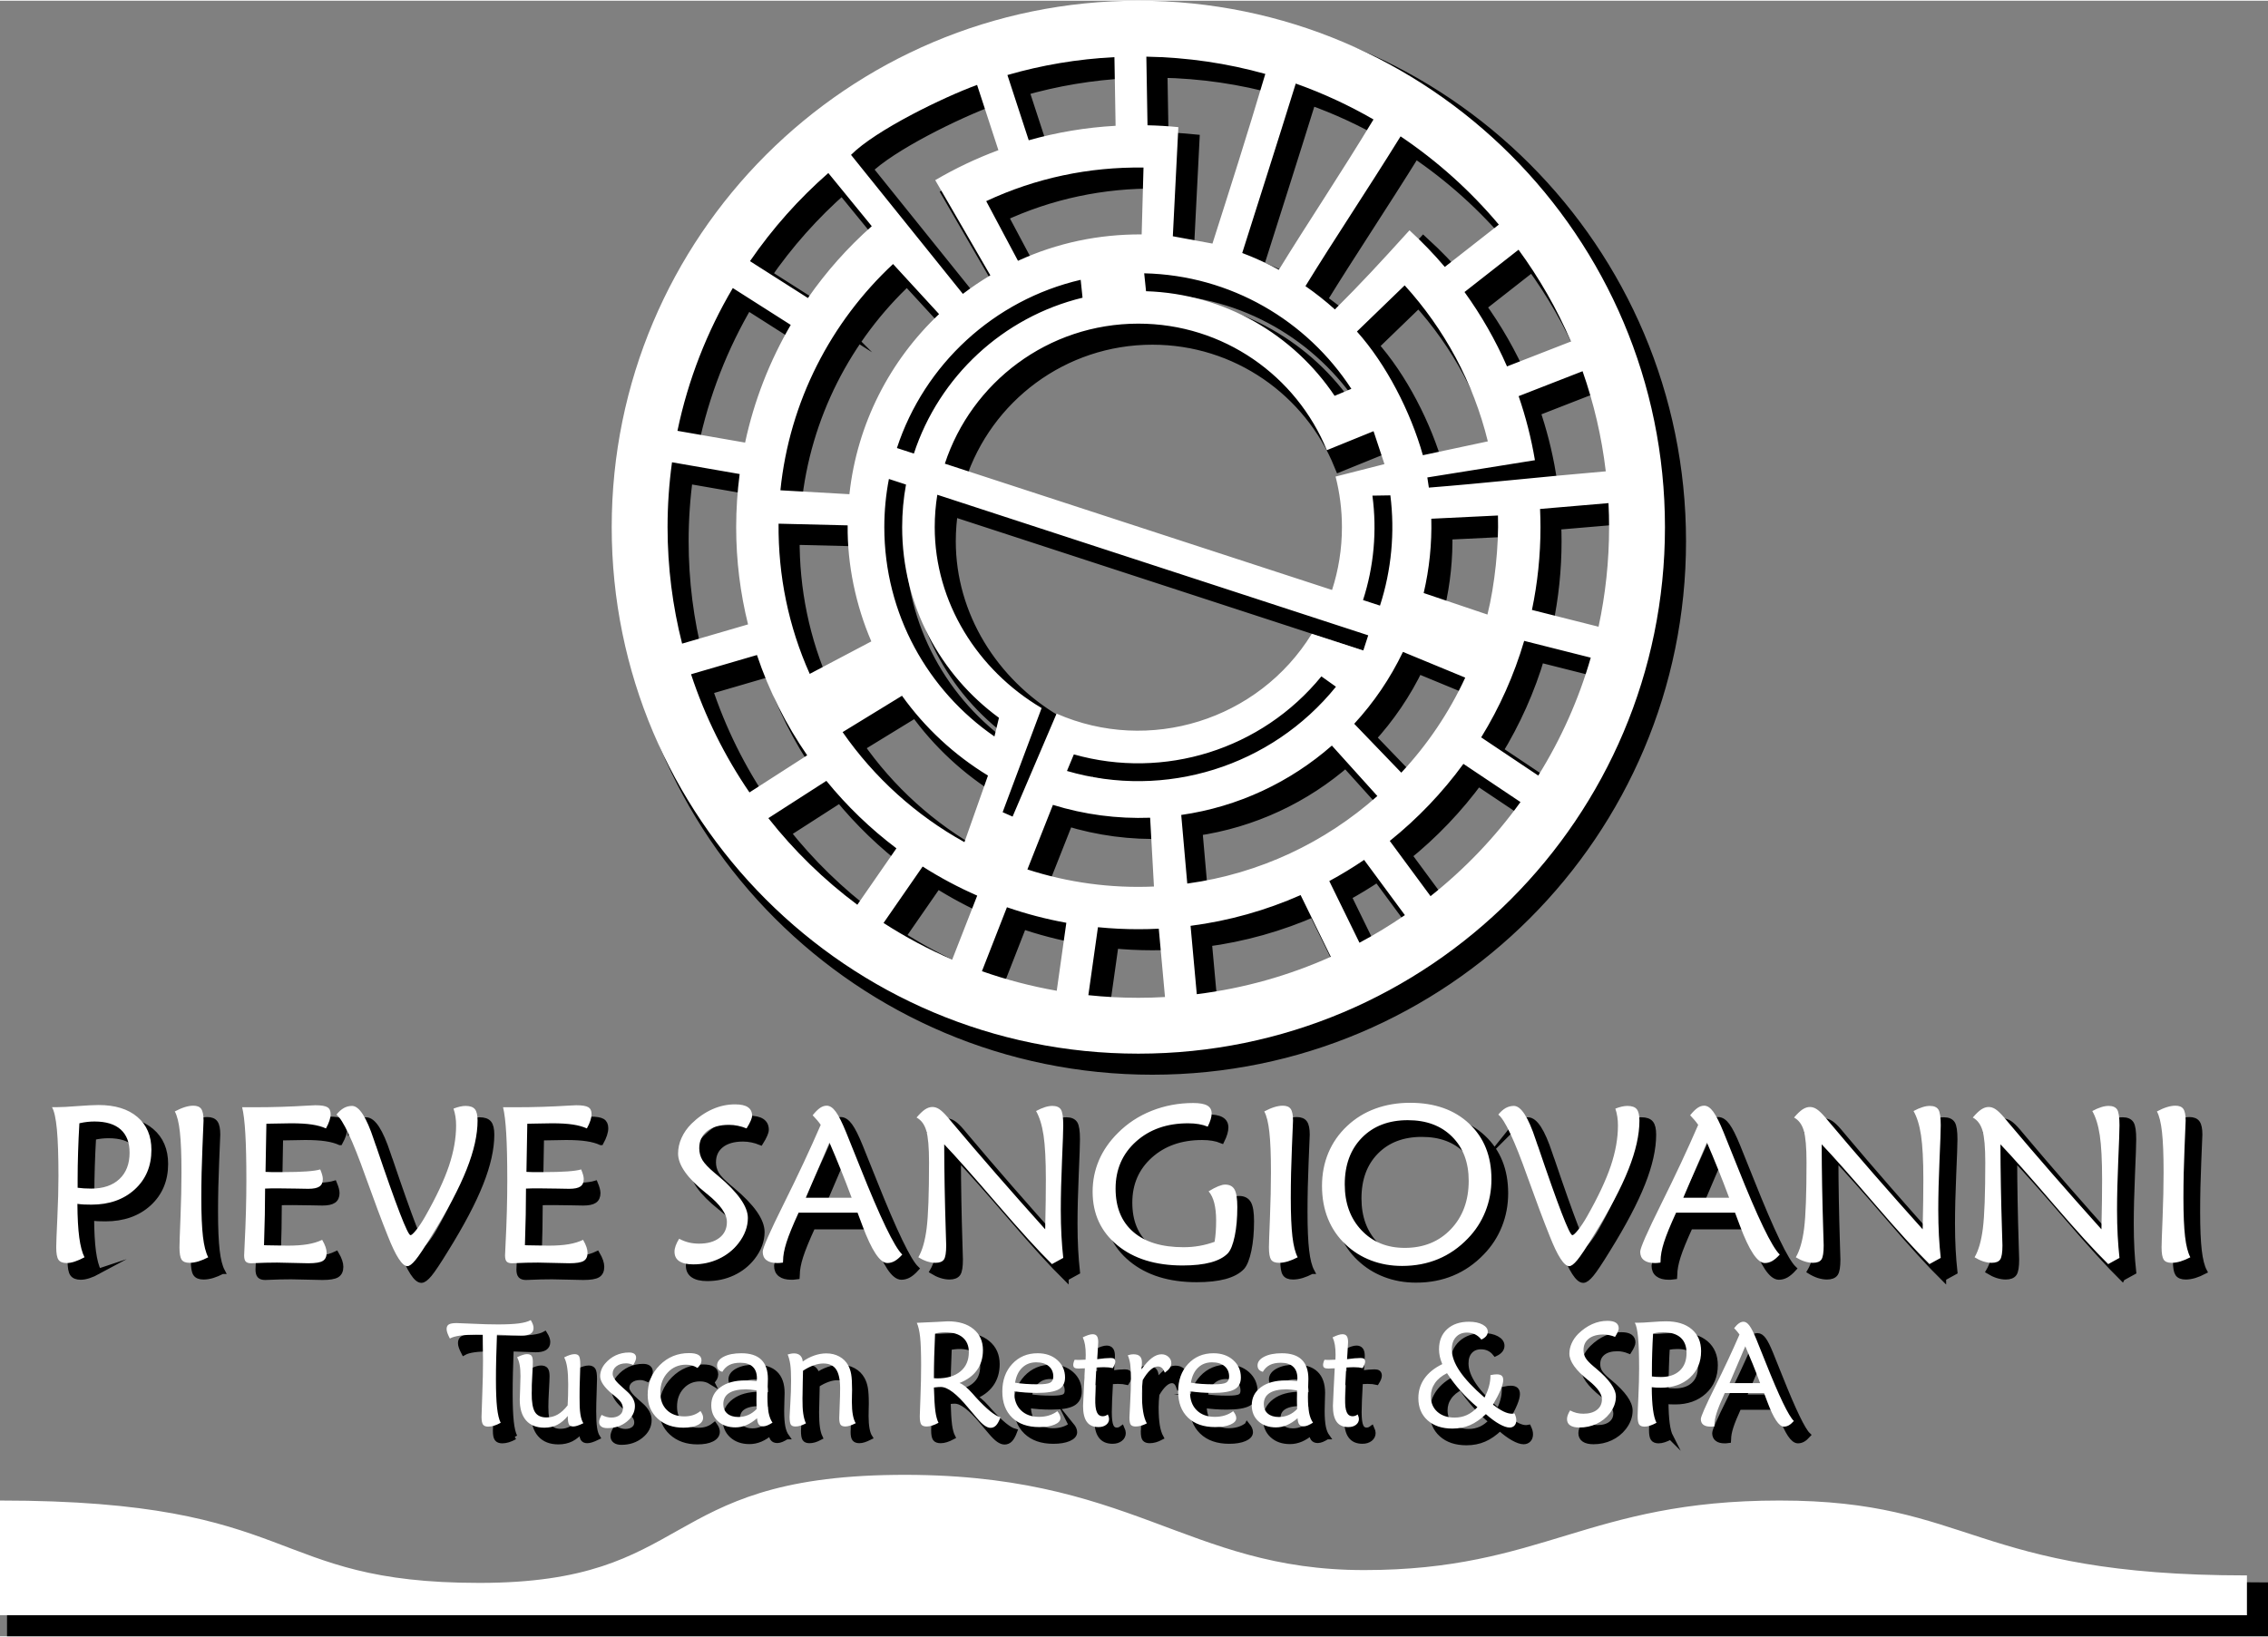
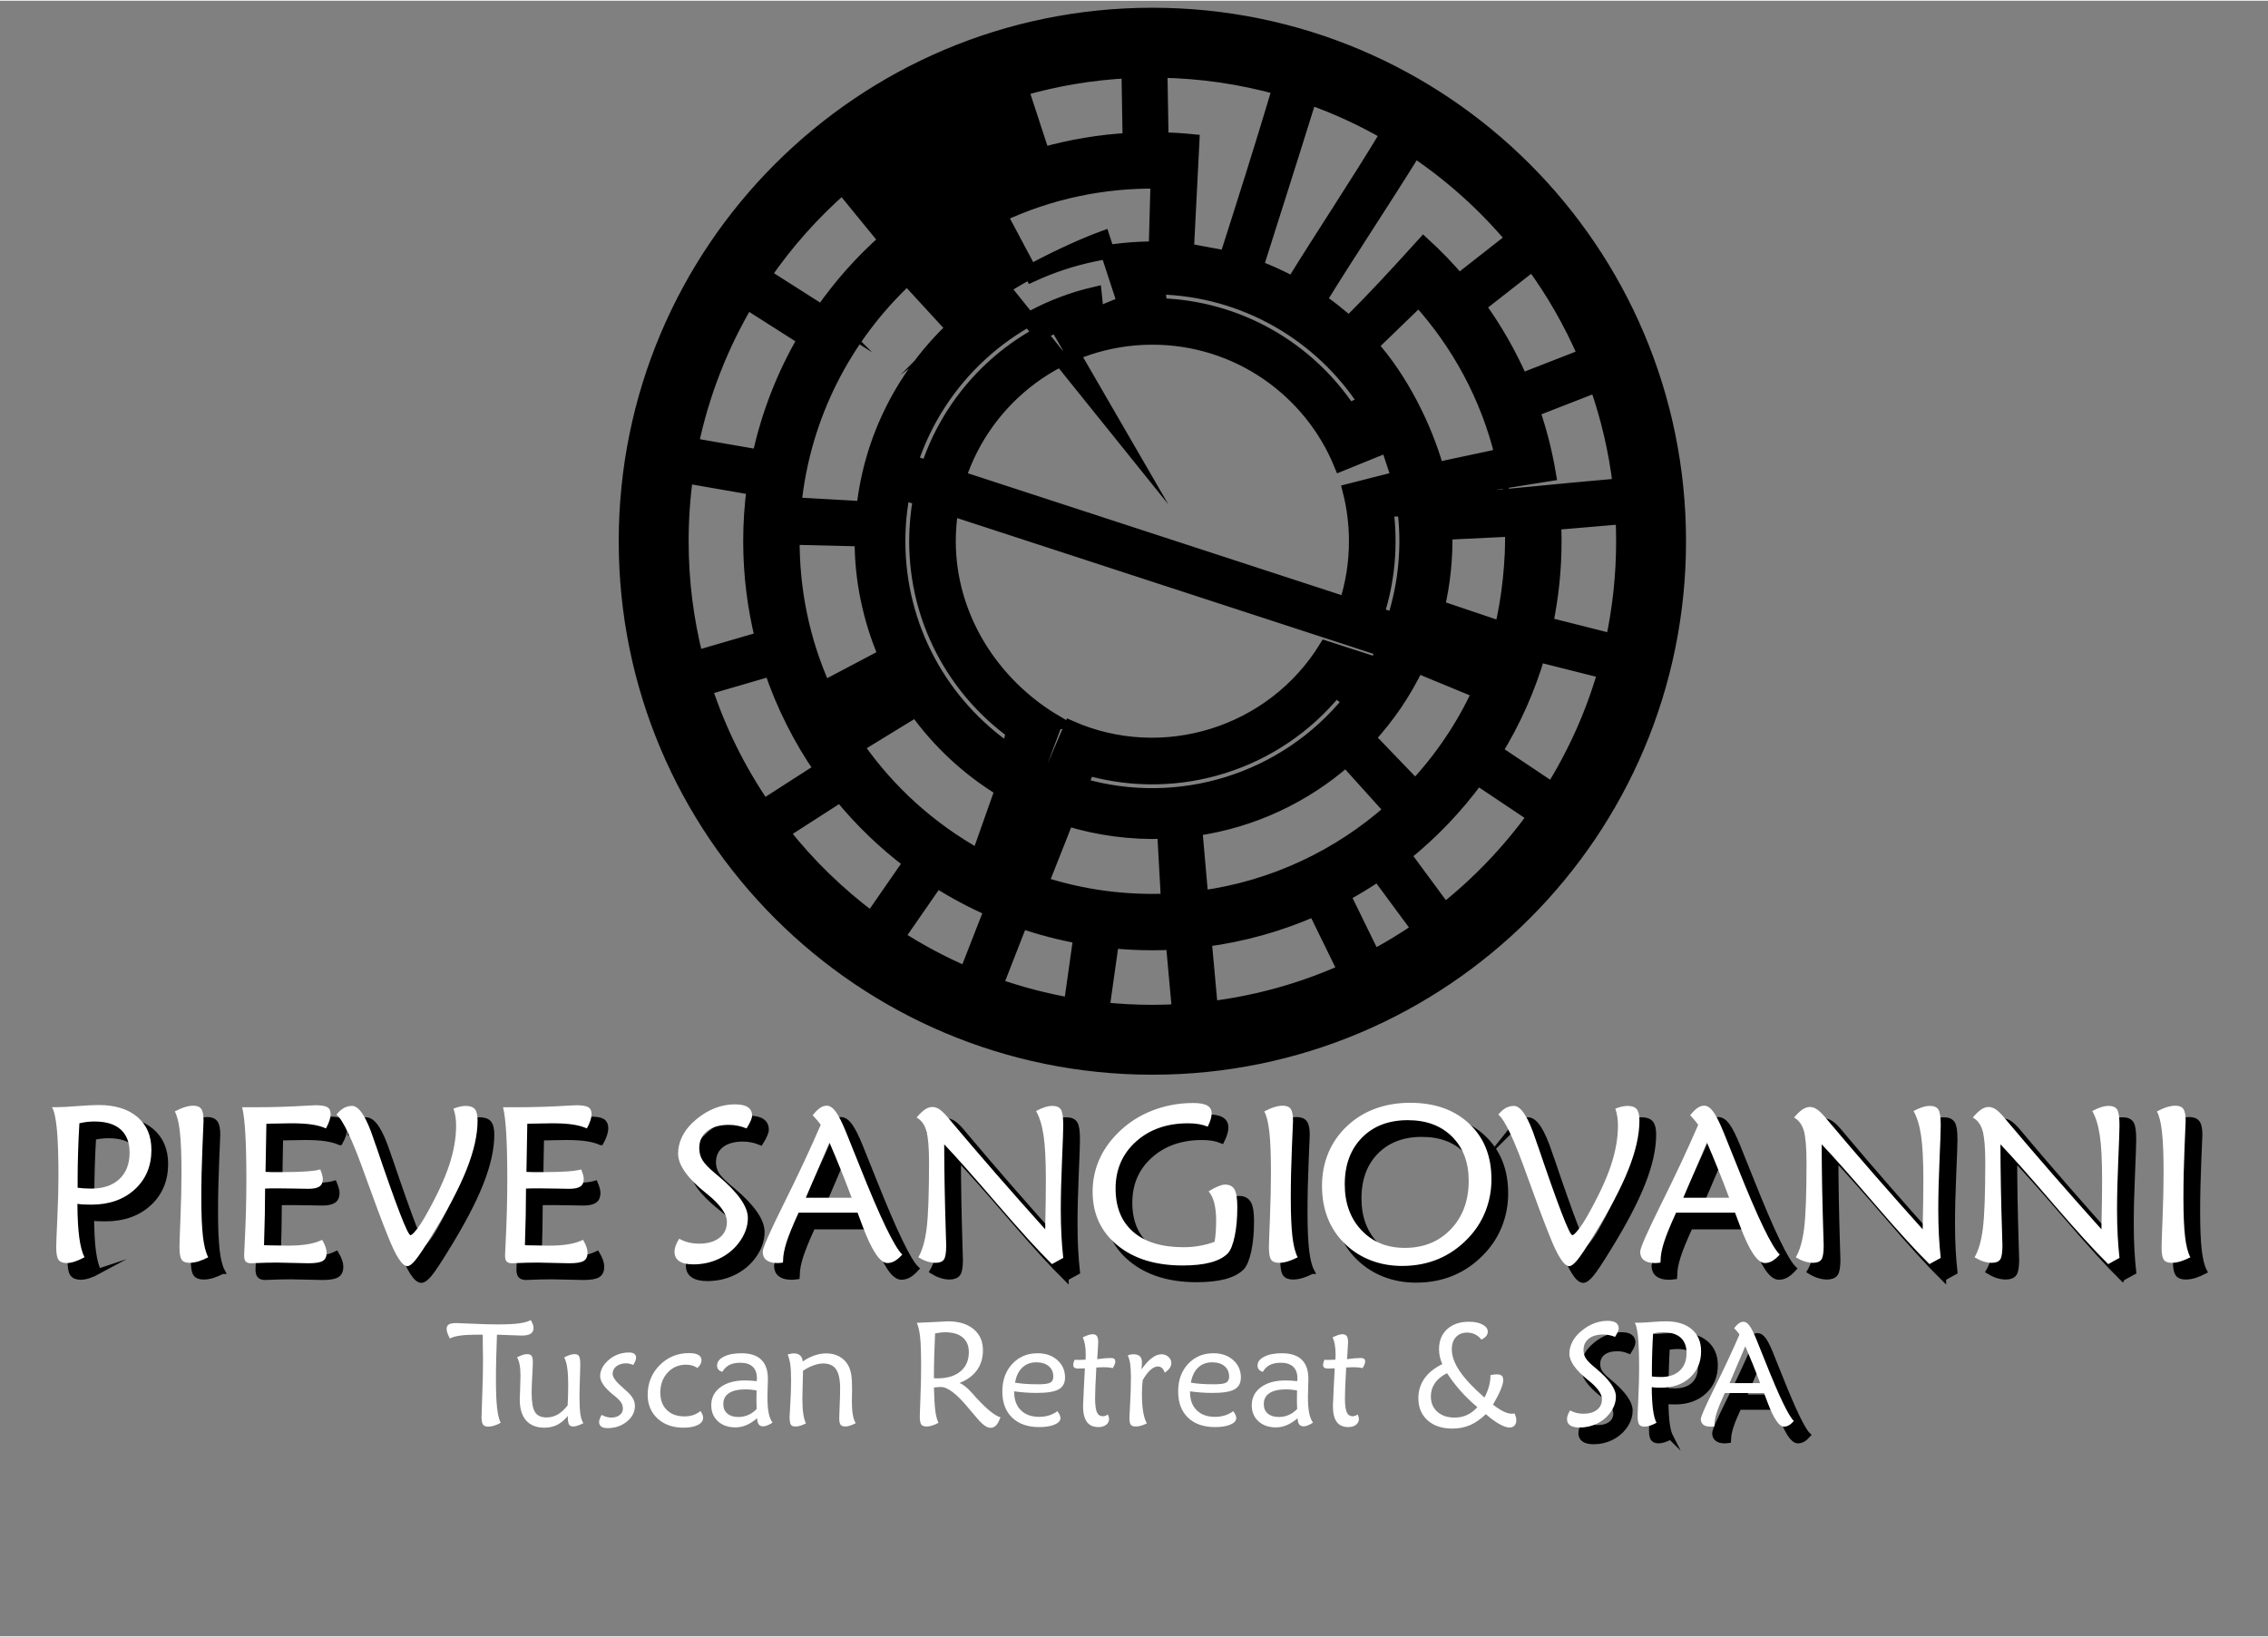
<svg xmlns="http://www.w3.org/2000/svg" xml:space="preserve" width="500px" height="361px" version="1.1" style="shape-rendering:geometricPrecision; text-rendering:geometricPrecision; image-rendering:optimizeQuality; fill-rule:evenodd; clip-rule:evenodd" viewBox="0 0 1860.73 1342.26">
  <rect x="0" y="0" width="1860.73" height="1342.26" fill="#808080" stroke="none" />
  <defs>
    <style type="text/css">
   
    .str0 {stroke:black;stroke-width:11.52;stroke-miterlimit:22.926}
    .str1 {stroke:black;stroke-width:4.39;stroke-miterlimit:22.926}
    .fil0 {fill:black}
    .fil3 {fill:white}
    .fil2 {fill:black;fill-rule:nonzero}
    .fil5 {fill:white;fill-rule:nonzero}
    .fil1 {fill:black}
    .fil4 {fill:white}
   
  </style>
  </defs>
  <g id="Layer_x0020_1">
    <g id="_2883293824032">
-       <path class="fil0 str0" d="M945.44 11.52c238.62,0 432.06,193.44 432.06,432.06 0,238.62 -193.44,432.06 -432.06,432.06 -238.62,0 -432.06,-193.44 -432.06,-432.06 0,-238.62 193.44,-432.06 432.06,-432.06zm-91.02 712.94l20.95 -52.99c25.85,8.02 52.73,11.53 79.75,10.55l3.13 56.46c-35.14,1.55 -70.35,-3.16 -103.83,-14.02zm32.46 -80.82l5.66 -13.6c74.17,21 154.09,-4.01 203.08,-64.02l11.95 8.5c-52.99,65.54 -140.18,92.66 -220.69,69.12zm-20.78 -51.63c-52.57,-31.07 -87.71,-86.74 -87.71,-148.43 0,-9.06 0.74,-17.95 2.12,-26.61l313.83 102.39 39.71 12.96c-1.34,4.15 -2.69,8.3 -4.04,12.45l-42.26 -13.7c-43.74,71.02 -133.53,98.84 -209.39,65.53l-36.09 84.5 -8.16 -3.62 31.99 -85.47zm-35.01 8l-3.7 15.33c-54.57,-37.59 -90.36,-100.49 -90.36,-171.76 0,-13.53 1.3,-26.75 3.77,-39.57l14.03 4.58c-2.08,11.35 -3.16,23.04 -3.16,34.99 0,64.25 31.27,121.18 79.42,156.43zm-9.01 47.4l-19.31 54.65c-39.86,-22.05 -74.08,-53.06 -99.94,-90.31l48.71 -29.83c18.82,26.3 42.84,48.62 70.54,65.49zm284.39 -311.63l13.75 -5.75c-36.36,-55.85 -98.76,-93.19 -169.98,-94.79l1.52 14.68c64.5,2.07 121.03,35.66 154.71,85.86zm40.89 56.03l-40.1 10.21c3.4,13.29 5.22,27.21 5.22,41.56 0,17.98 -2.85,35.29 -8.11,51.52l-317.67 -103.65c21.9,-66.72 84.69,-114.92 158.74,-114.92 69.89,0 129.74,42.93 154.66,103.85l38.33 -15.57 8.93 27zm4.86 25.65l-14.74 0.23c3.85,28.71 1.25,58.14 -7.69,85.7l13.91 4.54c9.43,-29.06 12.32,-60.16 8.52,-90.47zm-252.56 -162.21l-1.52 -14.68c-71.12,16.51 -128.28,69.42 -150.77,138.05l13.92 4.54c20.72,-63.21 73.09,-112.09 138.37,-127.91zm332.51 117.89l-53.29 11.37c-10.04,-35.66 -30.05,-74.68 -54.1,-101.51l39.17 -37.88c32.51,35.76 56.35,79.54 68.22,128.02zm-48.38 37.96l-1.25 -8.34 88.27 -14.14c-3.03,-18.07 -7.54,-35.63 -13.37,-52.58l52.46 -20.45c9.21,26.21 15.68,53.7 19.05,82.15 -53.78,4.6 -99.26,9.73 -145.16,13.36zm-457.42 126.21l-50.53 26.66c-17.44,-38.98 -25.93,-80.58 -25.56,-123.27l56.68 1.38c-0.38,32.14 6.71,65.73 19.41,95.23zm505.49 -22.03l-52.32 -17.66c4.68,-19.96 6.77,-40.49 6.25,-60.98l54.69 -2.65c0.78,24.39 -2.6,57.19 -8.62,81.29zm-69.33 30.66l51.11 21.1c-13.29,28.81 -31.08,55.11 -52.47,78l-38.62 -40.11c16.09,-17.47 29.61,-37.33 39.98,-58.99zm-58.31 76.87l37.31 41.39c-42.71,37.99 -96.52,63.77 -155.95,71.85l-4.95 -56.31c46.98,-6.72 89.55,-27.07 123.59,-56.93zm2.48 -357.94c-7.63,-6.87 -15.7,-13.27 -24.16,-19.12 24.17,-39.32 49.85,-77.47 78.05,-122.91 30.15,20.27 57.31,44.68 80.61,72.43l-44.33 34.72c-9.02,-10.61 -18.7,-20.65 -28.98,-30.05 -24.86,27.45 -39.84,43.65 -61.19,64.93zm-45.97 -32.55c-9.64,-5.24 -19.67,-9.86 -30.05,-13.76 13.9,-44 28,-87.87 43.9,-139.05 22.28,7.91 43.61,17.8 63.79,29.47 -27.84,45.96 -53.1,83.43 -77.64,123.34zm-111.04 -83.88l-1.51 54.86c-35.35,-0.15 -69.34,6.92 -101.49,21.68l-26.06 -48.98c40.57,-18.97 84.29,-28.17 129.06,-27.56zm-125.67 88.45c-7.81,4.66 -15.34,9.75 -22.54,15.23l-91.76 -114.09c20.16,-20.29 75.94,-47.38 103.42,-57.41l17.49 53.56c-18.08,6.71 -35.41,14.97 -51.83,24.6l45.22 78.11zm-79.8 -9.28l37.73 41.08c-40.2,38.01 -67.24,89.8 -73.56,147.82l-56.61 -3.2c7.44,-73.08 41.56,-138.27 92.44,-185.7zm305.4 -156c-15.28,51.35 -29.32,95.18 -43.36,139.23l-32.52 -6 4.54 -89.57c-8.35,-0.83 -16.8,-1.34 -25.32,-1.53l-0.95 -56.31c33.77,0.57 66.48,5.47 97.61,14.18zm163.42 178.98l44.32 -34.72c17.02,23.27 31.5,48.51 43.03,75.33l-52.48 20.45c-9.45,-21.67 -21.18,-42.12 -34.87,-61.06zm61.98 178.03l56.15 -4.79c0.33,6.55 0.49,13.12 0.49,19.75 0,28.03 -2.98,55.35 -8.65,81.69l-54.64 -13.78c4.59,-21.92 7.01,-44.63 7.01,-67.91 0,-5.01 -0.14,-10 -0.36,-14.96zm-13.03 108.27l54.63 13.77c-9.92,34.47 -24.53,66.97 -43.08,96.76l-46.81 -31.33c15.04,-24.48 26.97,-51.06 35.26,-79.2zm-49.85 100.94l46.82 31.33c-20.93,29.02 -45.78,55.03 -73.79,77.23l-33.44 -45.33c22.82,-18.3 43.15,-39.57 60.41,-63.23zm-81.47 78.8l33.45 45.32c-11.96,8.23 -24.39,15.81 -37.26,22.67l-24.76 -50.62c9.83,-5.31 19.37,-11.12 28.57,-17.37zm-52.09 28.88l24.77 50.63c-34.3,15.38 -71.24,25.91 -109.96,30.7l-5.1 -56.1c31.74,-4.11 62.05,-12.76 90.29,-25.23zm-116.36 27.58l5.09 56.09c-7.24,0.4 -14.53,0.62 -21.87,0.62 -13.85,0 -27.53,-0.72 -41.01,-2.15l7.88 -55.78c10.89,1.09 21.95,1.65 33.13,1.65 5.62,0 11.22,-0.15 16.78,-0.43zm-75.85 -4.85l-7.87 55.78c-21.09,-3.69 -41.6,-9.08 -61.36,-16.04l20.5 -52.49c15.74,5.44 32.02,9.72 48.73,12.75zm-73.12 -22.29l-20.51 52.49c-19.67,-8.48 -38.51,-18.55 -56.34,-30.05l32.09 -46.32c14.21,9.06 29.17,17.05 44.76,23.88zm112.58 -688.11l0.95 56.33c-24.56,1.37 -48.41,5.42 -71.26,11.88l-17.49 -53.55c28.08,-8.12 57.48,-13.14 87.8,-14.66zm-178.86 649.3l-32.08 46.32c-27.34,-20.39 -51.9,-44.3 -72.99,-71.09l47.59 -30.6c16.85,20.68 36.16,39.29 57.48,55.37zm-73.21 -76.34l-47.36 30.46c-20.25,-29.63 -36.49,-62.21 -47.92,-96.98l54.07 -15.77c9.9,29.51 23.86,57.16 41.21,82.29zm-48.52 -107.44l-54.1 15.78c-7.78,-30.56 -11.93,-62.57 -11.93,-95.56 0,-18.07 1.25,-35.86 3.65,-53.27l55.51 9.65c-1.89,14.27 -2.87,28.84 -2.87,43.62 0,27.51 3.39,54.23 9.74,79.78zm-2.41 -149.2l-55.51 -9.65c8.73,-41.96 24.28,-81.42 45.42,-117.18l47.52 30.25c-17.25,29.58 -30.04,62.08 -37.43,96.58zm51.52 -118.65l-47.53 -30.25c18.35,-26.73 39.97,-51.03 64.28,-72.32l35.64 43.62c-19.71,17.47 -37.31,37.26 -52.39,58.95z" />
-       <path class="fil1 str0" d="M1854.97 1303.83c-225.78,0 -225.12,-61.46 -383.4,-61.46 -158.28,0 -193.93,57.08 -340.88,57.08 -146.95,0 -190.34,-80.36 -384.92,-78.12 -194.57,2.24 -164.7,88.64 -340.89,88.64 -176.18,0 -144.25,-67.6 -393.36,-67.6l0 94.13c866.56,0 976.88,0 1843.45,0l0 -32.67z" />
+       <path class="fil0 str0" d="M945.44 11.52c238.62,0 432.06,193.44 432.06,432.06 0,238.62 -193.44,432.06 -432.06,432.06 -238.62,0 -432.06,-193.44 -432.06,-432.06 0,-238.62 193.44,-432.06 432.06,-432.06zm-91.02 712.94l20.95 -52.99c25.85,8.02 52.73,11.53 79.75,10.55l3.13 56.46c-35.14,1.55 -70.35,-3.16 -103.83,-14.02zm32.46 -80.82l5.66 -13.6c74.17,21 154.09,-4.01 203.08,-64.02l11.95 8.5c-52.99,65.54 -140.18,92.66 -220.69,69.12zm-20.78 -51.63c-52.57,-31.07 -87.71,-86.74 -87.71,-148.43 0,-9.06 0.74,-17.95 2.12,-26.61l313.83 102.39 39.71 12.96c-1.34,4.15 -2.69,8.3 -4.04,12.45l-42.26 -13.7c-43.74,71.02 -133.53,98.84 -209.39,65.53l-36.09 84.5 -8.16 -3.62 31.99 -85.47zm-35.01 8l-3.7 15.33c-54.57,-37.59 -90.36,-100.49 -90.36,-171.76 0,-13.53 1.3,-26.75 3.77,-39.57l14.03 4.58c-2.08,11.35 -3.16,23.04 -3.16,34.99 0,64.25 31.27,121.18 79.42,156.43zm-9.01 47.4l-19.31 54.65c-39.86,-22.05 -74.08,-53.06 -99.94,-90.31l48.71 -29.83c18.82,26.3 42.84,48.62 70.54,65.49zm284.39 -311.63l13.75 -5.75c-36.36,-55.85 -98.76,-93.19 -169.98,-94.79l1.52 14.68c64.5,2.07 121.03,35.66 154.71,85.86zm40.89 56.03l-40.1 10.21c3.4,13.29 5.22,27.21 5.22,41.56 0,17.98 -2.85,35.29 -8.11,51.52l-317.67 -103.65c21.9,-66.72 84.69,-114.92 158.74,-114.92 69.89,0 129.74,42.93 154.66,103.85l38.33 -15.57 8.93 27zm4.86 25.65l-14.74 0.23c3.85,28.71 1.25,58.14 -7.69,85.7l13.91 4.54c9.43,-29.06 12.32,-60.16 8.52,-90.47zm-252.56 -162.21l-1.52 -14.68c-71.12,16.51 -128.28,69.42 -150.77,138.05l13.92 4.54c20.72,-63.21 73.09,-112.09 138.37,-127.91zm332.51 117.89l-53.29 11.37c-10.04,-35.66 -30.05,-74.68 -54.1,-101.51l39.17 -37.88c32.51,35.76 56.35,79.54 68.22,128.02zm-48.38 37.96l-1.25 -8.34 88.27 -14.14c-3.03,-18.07 -7.54,-35.63 -13.37,-52.58l52.46 -20.45c9.21,26.21 15.68,53.7 19.05,82.15 -53.78,4.6 -99.26,9.73 -145.16,13.36zm-457.42 126.21l-50.53 26.66c-17.44,-38.98 -25.93,-80.58 -25.56,-123.27l56.68 1.38c-0.38,32.14 6.71,65.73 19.41,95.23zm505.49 -22.03l-52.32 -17.66c4.68,-19.96 6.77,-40.49 6.25,-60.98l54.69 -2.65c0.78,24.39 -2.6,57.19 -8.62,81.29zm-69.33 30.66l51.11 21.1c-13.29,28.81 -31.08,55.11 -52.47,78l-38.62 -40.11c16.09,-17.47 29.61,-37.33 39.98,-58.99zm-58.31 76.87l37.31 41.39c-42.71,37.99 -96.52,63.77 -155.95,71.85l-4.95 -56.31c46.98,-6.72 89.55,-27.07 123.59,-56.93zm2.48 -357.94c-7.63,-6.87 -15.7,-13.27 -24.16,-19.12 24.17,-39.32 49.85,-77.47 78.05,-122.91 30.15,20.27 57.31,44.68 80.61,72.43l-44.33 34.72c-9.02,-10.61 -18.7,-20.65 -28.98,-30.05 -24.86,27.45 -39.84,43.65 -61.19,64.93zm-45.97 -32.55c-9.64,-5.24 -19.67,-9.86 -30.05,-13.76 13.9,-44 28,-87.87 43.9,-139.05 22.28,7.91 43.61,17.8 63.79,29.47 -27.84,45.96 -53.1,83.43 -77.64,123.34zm-111.04 -83.88l-1.51 54.86c-35.35,-0.15 -69.34,6.92 -101.49,21.68l-26.06 -48.98c40.57,-18.97 84.29,-28.17 129.06,-27.56zm-125.67 88.45c-7.81,4.66 -15.34,9.75 -22.54,15.23c20.16,-20.29 75.94,-47.38 103.42,-57.41l17.49 53.56c-18.08,6.71 -35.41,14.97 -51.83,24.6l45.22 78.11zm-79.8 -9.28l37.73 41.08c-40.2,38.01 -67.24,89.8 -73.56,147.82l-56.61 -3.2c7.44,-73.08 41.56,-138.27 92.44,-185.7zm305.4 -156c-15.28,51.35 -29.32,95.18 -43.36,139.23l-32.52 -6 4.54 -89.57c-8.35,-0.83 -16.8,-1.34 -25.32,-1.53l-0.95 -56.31c33.77,0.57 66.48,5.47 97.61,14.18zm163.42 178.98l44.32 -34.72c17.02,23.27 31.5,48.51 43.03,75.33l-52.48 20.45c-9.45,-21.67 -21.18,-42.12 -34.87,-61.06zm61.98 178.03l56.15 -4.79c0.33,6.55 0.49,13.12 0.49,19.75 0,28.03 -2.98,55.35 -8.65,81.69l-54.64 -13.78c4.59,-21.92 7.01,-44.63 7.01,-67.91 0,-5.01 -0.14,-10 -0.36,-14.96zm-13.03 108.27l54.63 13.77c-9.92,34.47 -24.53,66.97 -43.08,96.76l-46.81 -31.33c15.04,-24.48 26.97,-51.06 35.26,-79.2zm-49.85 100.94l46.82 31.33c-20.93,29.02 -45.78,55.03 -73.79,77.23l-33.44 -45.33c22.82,-18.3 43.15,-39.57 60.41,-63.23zm-81.47 78.8l33.45 45.32c-11.96,8.23 -24.39,15.81 -37.26,22.67l-24.76 -50.62c9.83,-5.31 19.37,-11.12 28.57,-17.37zm-52.09 28.88l24.77 50.63c-34.3,15.38 -71.24,25.91 -109.96,30.7l-5.1 -56.1c31.74,-4.11 62.05,-12.76 90.29,-25.23zm-116.36 27.58l5.09 56.09c-7.24,0.4 -14.53,0.62 -21.87,0.62 -13.85,0 -27.53,-0.72 -41.01,-2.15l7.88 -55.78c10.89,1.09 21.95,1.65 33.13,1.65 5.62,0 11.22,-0.15 16.78,-0.43zm-75.85 -4.85l-7.87 55.78c-21.09,-3.69 -41.6,-9.08 -61.36,-16.04l20.5 -52.49c15.74,5.44 32.02,9.72 48.73,12.75zm-73.12 -22.29l-20.51 52.49c-19.67,-8.48 -38.51,-18.55 -56.34,-30.05l32.09 -46.32c14.21,9.06 29.17,17.05 44.76,23.88zm112.58 -688.11l0.95 56.33c-24.56,1.37 -48.41,5.42 -71.26,11.88l-17.49 -53.55c28.08,-8.12 57.48,-13.14 87.8,-14.66zm-178.86 649.3l-32.08 46.32c-27.34,-20.39 -51.9,-44.3 -72.99,-71.09l47.59 -30.6c16.85,20.68 36.16,39.29 57.48,55.37zm-73.21 -76.34l-47.36 30.46c-20.25,-29.63 -36.49,-62.21 -47.92,-96.98l54.07 -15.77c9.9,29.51 23.86,57.16 41.21,82.29zm-48.52 -107.44l-54.1 15.78c-7.78,-30.56 -11.93,-62.57 -11.93,-95.56 0,-18.07 1.25,-35.86 3.65,-53.27l55.51 9.65c-1.89,14.27 -2.87,28.84 -2.87,43.62 0,27.51 3.39,54.23 9.74,79.78zm-2.41 -149.2l-55.51 -9.65c8.73,-41.96 24.28,-81.42 45.42,-117.18l47.52 30.25c-17.25,29.58 -30.04,62.08 -37.43,96.58zm51.52 -118.65l-47.53 -30.25c18.35,-26.73 39.97,-51.03 64.28,-72.32l35.64 43.62c-19.71,17.47 -37.31,37.26 -52.39,58.95z" />
      <path class="fil2 str1" d="M75.21 985.68c1.68,0.22 3.42,0.4 5.22,0.52 1.82,0.12 3.8,0.18 5.94,0.18 9.85,0 17.53,-2.62 23.11,-7.83 5.57,-5.22 8.35,-12.44 8.35,-21.68 0,-8.32 -2.44,-14.66 -7.32,-19.02 -4.9,-4.36 -12.04,-6.52 -21.46,-6.52 -1.83,0 -3.74,0.09 -5.76,0.3 -1.98,0.21 -4.21,0.58 -6.64,1.13 -0.49,8.23 -0.83,16.16 -1.07,23.81 -0.25,7.65 -0.37,15.09 -0.37,22.31l0 6.8zm5.64 57.07c-2.86,1.55 -5.52,2.71 -7.95,3.5 -2.44,0.83 -4.67,1.22 -6.68,1.22 -3.2,0 -5.46,-0.88 -6.71,-2.68 -1.25,-1.77 -1.86,-5.21 -1.86,-10.27 0,-3.08 0.31,-11.13 0.92,-24.05 0.61,-12.96 0.92,-24.42 0.92,-34.36 0,-16.49 -0.44,-29.26 -1.29,-38.32 -0.85,-9.05 -2.19,-15.12 -4.02,-18.23l3.81 0c3.72,0 9.36,-0.27 17.01,-0.88 7.65,-0.58 13.45,-0.89 17.37,-0.89 13.57,0 24.18,3.26 31.86,9.79 7.69,6.52 11.52,15.52 11.52,27.04 0,13.26 -4.54,24.08 -13.65,32.44 -9.12,8.31 -20.98,12.49 -35.54,12.49 -2.26,0 -4.34,-0.03 -6.16,-0.12 -1.86,-0.09 -3.63,-0.28 -5.37,-0.52 0.06,11.31 0.58,20.52 1.52,27.59 0.95,7.07 2.38,12.5 4.3,16.25zm101.51 0c-2.8,1.46 -5.48,2.59 -8.04,3.38 -2.56,0.76 -5.01,1.16 -7.32,1.16 -3.17,0 -5.34,-0.88 -6.49,-2.62 -1.16,-1.77 -1.74,-5.15 -1.74,-10.15 0,-2.57 0.27,-10.64 0.82,-24.24 0.55,-13.62 0.82,-26 0.82,-37.19 0,-14.35 -0.42,-25.42 -1.31,-33.2 -0.85,-7.74 -2.25,-13.38 -4.17,-16.83 3.05,-1.61 5.79,-2.79 8.26,-3.56 2.47,-0.76 4.78,-1.16 6.92,-1.16 3.11,0 5.27,0.89 6.52,2.69 1.25,1.76 1.89,4.96 1.89,9.54 0,0.73 -0.3,8.11 -0.91,22.19 -0.61,14.08 -0.92,27.86 -0.92,41.31 0,13.56 0.46,24.14 1.35,31.7 0.88,7.56 2.31,13.2 4.32,16.98zm96.58 -105.75c-3.14,-1.43 -6.98,-2.5 -11.46,-3.17 -4.51,-0.7 -10.22,-1.04 -17.11,-1.04 -2.86,0 -8.16,0.09 -15.91,0.28 -1.92,0.06 -3.38,0.09 -4.39,0.09l-0.7 39.51c1.58,0.12 3.32,0.18 5.19,0.18 1.82,0 4.75,0 8.75,0 7.92,0 14.47,-0.18 19.62,-0.55 5.16,-0.37 8.91,-0.91 11.32,-1.65 0.69,1.68 1.25,3.14 1.58,4.42 0.36,1.28 0.55,2.44 0.55,3.45 0,2.86 -0.92,4.91 -2.78,6.16 -1.82,1.25 -4.87,1.89 -9.11,1.89 -1.37,0 -4.75,-0.07 -10.15,-0.19 -5.39,-0.12 -10.06,-0.18 -14,-0.18 -2.95,0 -5.27,0 -6.85,0.03 -1.62,0.03 -3.11,0.09 -4.48,0.15 0,6.74 -0.07,13.9 -0.22,21.49 -0.15,7.59 -0.39,15.92 -0.67,24.97 0.58,0 1.5,0.03 2.69,0.09 7.8,0.18 13.35,0.28 16.7,0.28 6.37,0 11.8,-0.37 16.31,-1.13 4.51,-0.74 8.5,-1.95 12.01,-3.63 1.31,2.25 2.25,4.24 2.81,5.95 0.57,1.67 0.85,3.26 0.85,4.69 0,3.14 -1.04,5.37 -3.14,6.64 -2.07,1.28 -6.04,1.93 -11.86,1.93 -2.86,0 -7.13,-0.09 -12.87,-0.28 -5.69,-0.18 -9.96,-0.27 -12.77,-0.27 -6.31,0 -12.62,0.15 -18.9,0.46 -1.31,0.05 -2.13,0.09 -2.43,0.09 -2.08,0 -3.54,-0.49 -4.42,-1.44 -0.86,-0.94 -1.29,-2.62 -1.29,-5 0,-1.25 0.16,-4.45 0.43,-9.57 0.94,-18.44 1.4,-35.72 1.4,-51.85 0,-16.01 -0.27,-28.84 -0.85,-38.47 -0.55,-9.66 -1.43,-16.89 -2.62,-21.71l11.34 0c13.93,0 28.25,-0.46 42.95,-1.37 3.17,-0.18 5.06,-0.27 5.73,-0.27 4.82,0 8.14,0.55 9.91,1.61 1.8,1.07 2.68,2.96 2.68,5.7 0,1.56 -0.31,3.29 -0.95,5.22 -0.61,1.95 -1.58,4.11 -2.89,6.49zm8.63 -11.34c1.95,-2.44 3.99,-4.24 6.06,-5.39 2.1,-1.16 4.33,-1.74 6.71,-1.74 5.85,0 11.8,9.2 17.86,27.58 0.76,2.14 1.34,3.81 1.71,5 0,0 0.03,0.03 0.09,0.1 16.56,48.92 25.97,73.4 28.32,73.4 0.82,0 2.41,-1.43 4.73,-4.33 2.31,-2.89 4.75,-6.55 7.31,-11.03 9.12,-16.07 15.61,-29.94 19.51,-41.56 3.91,-11.64 5.85,-22.68 5.85,-33.1 0,-2.5 -0.15,-4.91 -0.51,-7.22 -0.37,-2.32 -0.89,-4.52 -1.62,-6.62 1.98,-0.76 3.75,-1.34 5.37,-1.68 1.61,-0.36 3.11,-0.54 4.48,-0.54 3.68,0 6.25,0.88 7.71,2.68 1.46,1.77 2.2,4.91 2.2,9.36 0,11.61 -2.99,24.96 -9,40.08 -5.97,15.12 -15.55,33.29 -28.71,54.48 -6.13,10 -10.55,16.64 -13.29,19.94 -2.75,3.32 -4.94,4.96 -6.62,4.96 -2.11,0 -4.48,-2.07 -7.16,-6.21 -2.69,-4.12 -5.64,-10.37 -8.93,-18.69 -4.95,-12.32 -11.01,-28.53 -18.24,-48.66 -10.57,-29.78 -18.53,-46.69 -23.83,-50.81zm205.43 11.34c-3.14,-1.43 -6.98,-2.5 -11.46,-3.17 -4.51,-0.7 -10.22,-1.04 -17.11,-1.04 -2.86,0 -8.17,0.09 -15.91,0.28 -1.92,0.06 -3.38,0.09 -4.39,0.09l-0.7 39.51c1.58,0.12 3.32,0.18 5.18,0.18 1.83,0 4.76,0 8.75,0 7.93,0 14.48,-0.18 19.63,-0.55 5.16,-0.37 8.91,-0.91 11.32,-1.65 0.69,1.68 1.25,3.14 1.58,4.42 0.36,1.28 0.55,2.44 0.55,3.45 0,2.86 -0.92,4.91 -2.78,6.16 -1.83,1.25 -4.87,1.89 -9.11,1.89 -1.37,0 -4.76,-0.07 -10.15,-0.19 -5.4,-0.12 -10.06,-0.18 -14,-0.18 -2.95,0 -5.27,0 -6.85,0.03 -1.62,0.03 -3.11,0.09 -4.48,0.15 0,6.74 -0.07,13.9 -0.22,21.49 -0.15,7.59 -0.39,15.92 -0.67,24.97 0.58,0 1.5,0.03 2.68,0.09 7.81,0.18 13.36,0.28 16.71,0.28 6.37,0 11.8,-0.37 16.31,-1.13 4.51,-0.74 8.5,-1.95 12.01,-3.63 1.31,2.25 2.25,4.24 2.81,5.95 0.57,1.67 0.85,3.26 0.85,4.69 0,3.14 -1.04,5.37 -3.14,6.64 -2.08,1.28 -6.04,1.93 -11.86,1.93 -2.87,0 -7.13,-0.09 -12.87,-0.28 -5.69,-0.18 -9.96,-0.27 -12.77,-0.27 -6.31,0 -12.62,0.15 -18.9,0.46 -1.31,0.05 -2.13,0.09 -2.44,0.09 -2.07,0 -3.53,-0.49 -4.41,-1.44 -0.86,-0.94 -1.29,-2.62 -1.29,-5 0,-1.25 0.16,-4.45 0.43,-9.57 0.94,-18.44 1.4,-35.72 1.4,-51.85 0,-16.01 -0.27,-28.84 -0.85,-38.47 -0.55,-9.66 -1.43,-16.89 -2.62,-21.71l11.34 0c13.93,0 28.25,-0.46 42.95,-1.37 3.17,-0.18 5.06,-0.27 5.73,-0.27 4.82,0 8.14,0.55 9.91,1.61 1.8,1.07 2.68,2.96 2.68,5.7 0,1.56 -0.31,3.29 -0.95,5.22 -0.61,1.95 -1.58,4.11 -2.89,6.49zm75.72 90.54c2.56,1.37 5.18,2.38 7.83,3.04 2.66,0.64 5.47,0.98 8.45,0.98 7.1,0 12.69,-1.59 16.77,-4.78 4.08,-3.18 6.12,-7.5 6.12,-12.99 0,-6.55 -5.33,-14.15 -15.97,-22.77 -0.06,-0.06 -0.09,-0.09 -0.09,-0.09 -0.18,-0.12 -0.46,-0.34 -0.82,-0.61 -15.46,-12.35 -23.17,-23.23 -23.17,-32.71 0,-4.34 0.94,-8.63 2.86,-12.87 1.9,-4.2 4.6,-8.07 8.11,-11.58 5.31,-5.19 11.01,-9.15 17.07,-11.86 6.07,-2.71 12.32,-4.05 18.75,-4.05 4.64,0 8.14,0.76 10.46,2.31 2.32,1.56 3.47,3.87 3.47,6.98 0,1.07 -0.39,2.5 -1.15,4.24 -0.77,1.77 -1.89,3.84 -3.39,6.22 -2.32,-0.94 -4.69,-1.68 -7.1,-2.17 -2.41,-0.51 -4.85,-0.76 -7.35,-0.76 -7.62,0 -13.56,1.71 -17.89,5.13 -4.3,3.44 -6.47,8.1 -6.47,14.05 0,3.6 0.89,6.83 2.62,9.75 1.77,2.9 5.07,6.37 9.88,10.43 0.71,0.61 1.77,1.46 3.11,2.59 16.19,13.59 24.27,25.09 24.27,34.48 0,3.59 -0.64,7.1 -1.92,10.54 -1.28,3.48 -3.2,6.86 -5.77,10.18 -4.32,5.55 -9.75,9.82 -16.18,12.84 -6.46,3.02 -13.44,4.51 -20.94,4.51 -5.06,0 -8.9,-0.88 -11.5,-2.65 -2.59,-1.74 -3.87,-4.33 -3.87,-7.74 0,-1.53 0.31,-3.21 0.95,-4.94 0.61,-1.77 1.58,-3.66 2.86,-5.7zm123.28 -79.02l-4.27 10c-6.85,16.06 -11.89,27.86 -15.09,35.36l37.59 0c-3.02,-8.17 -6.07,-16 -9.12,-23.53 -3.01,-7.53 -6.06,-14.82 -9.11,-21.83zm23.08 57.62l-48.35 0c-4.75,10.36 -8.08,18.47 -9.94,24.35 -1.89,5.92 -2.8,10.98 -2.8,15.19l-0.1 1.43c-1.37,0.18 -2.37,0.3 -2.98,0.33 -0.64,0.03 -1.22,0.03 -1.77,0.03 -3.84,0 -6.8,-0.79 -8.81,-2.37 -2.04,-1.56 -3.05,-3.88 -3.05,-6.92 0,-3.02 5.77,-16.16 17.32,-39.39 11.55,-23.2 21.64,-44.78 30.27,-64.72 -0.95,-1.37 -1.98,-2.71 -3.08,-3.99 -1.1,-1.28 -2.29,-2.56 -3.53,-3.88 2.19,-2.74 4.2,-4.75 6.03,-6 1.79,-1.25 3.66,-1.86 5.49,-1.86 2.55,0 5.05,1.65 7.46,4.97 2.41,3.29 5.22,8.9 8.45,16.83 2.8,6.83 6.65,16.4 11.52,28.65 16.56,41.61 28.08,65.52 34.57,71.73 -2.26,2.5 -4.36,4.27 -6.25,5.34 -1.92,1.06 -3.9,1.61 -6,1.61 -6.01,0 -12.84,-10.24 -20.46,-30.69 -1.7,-4.54 -3.05,-8.08 -3.99,-10.64zm159.49 42.22c-10.88,-10.7 -25.97,-27.29 -45.23,-49.69 -19.24,-22.41 -33.63,-38.63 -43.17,-48.62 0.06,22.37 0.49,46.03 1.28,70.9 0.24,6.62 0.36,10.61 0.36,12.04 0,5.92 -0.61,9.76 -1.86,11.59 -1.24,1.79 -3.59,2.71 -6.97,2.71 -2.2,0 -4.49,-0.4 -6.89,-1.16 -2.38,-0.79 -4.76,-1.92 -7.14,-3.38 3.23,-5.49 5.49,-13.35 6.8,-23.63 1.31,-10.27 1.98,-28.38 1.98,-54.35 0,-12.19 -0.76,-20.85 -2.25,-25.97 -1.53,-5.12 -4.18,-8.69 -7.99,-10.73 2.62,-3.08 4.94,-5.3 6.95,-6.65 2.04,-1.34 4.05,-2.01 6.09,-2.01 1.89,0 3.79,0.61 5.62,1.83 1.86,1.22 4.11,3.38 6.79,6.49 0.46,0.52 1.59,1.83 3.3,3.94 22.8,27.12 48.41,56.51 76.78,88.12 0.19,-8.87 0.34,-16.7 0.43,-23.5 0.09,-6.77 0.13,-12.59 0.13,-17.41 0,-15.82 -0.65,-27.89 -1.9,-36.21 -1.25,-8.29 -3.29,-14.94 -6.15,-19.94 2.68,-1.43 5.09,-2.5 7.28,-3.17 2.17,-0.7 4.21,-1.03 6.1,-1.03 3.38,0 5.73,1 7.01,2.99 1.28,2.01 1.92,6.3 1.92,12.89 0,3.93 -0.33,13.59 -1.01,28.99 -0.67,15.39 -1,28.87 -1,40.39 0,7.5 0.18,14.54 0.52,21.1 0.36,6.55 0.85,12.68 1.49,18.37l-9.27 5.1zm128.55 -59.75c2.96,-1.83 5.61,-3.2 7.9,-4.15 2.29,-0.91 4.14,-1.37 5.58,-1.37 3.65,0 6.28,1.34 7.77,4.02 1.52,2.69 2.29,7.5 2.29,14.45 0,9.06 -0.7,16.98 -2.14,23.84 -1.43,6.83 -3.29,11.5 -5.54,13.99 -3.14,3.33 -7.84,5.86 -14.06,7.57 -6.24,1.67 -13.93,2.52 -23.11,2.52 -22.25,0 -40.14,-5.54 -53.62,-16.64 -13.5,-11.13 -20.24,-25.76 -20.24,-43.89 0,-9.12 1.74,-17.72 5.18,-25.8 3.45,-8.04 8.6,-15.51 15.46,-22.34 7.86,-7.93 17.13,-14.02 27.83,-18.29 10.7,-4.24 22.04,-6.37 34.02,-6.37 5.25,0 9.09,0.67 11.52,2.04 2.44,1.37 3.66,3.57 3.66,6.52 0,1.37 -0.27,2.99 -0.79,4.79 -0.55,1.83 -1.34,3.84 -2.44,6.04 -2.32,-0.95 -4.79,-1.65 -7.41,-2.08 -2.62,-0.45 -5.55,-0.67 -8.74,-0.67 -17.35,0 -31.59,5 -42.74,15.03 -11.13,10.03 -16.71,22.89 -16.71,38.53 0,15.37 4.85,27.22 14.51,35.58 9.69,8.38 23.44,12.55 41.24,12.55 4.49,0 8.85,-0.36 13.08,-1.12 4.21,-0.73 8.35,-1.86 12.41,-3.32 0.43,-2.62 0.73,-5.37 0.95,-8.24 0.21,-2.83 0.3,-5.94 0.3,-9.26 0,-5.58 -0.52,-10.37 -1.53,-14.33 -1,-3.97 -2.55,-7.16 -4.63,-9.6zm73.07 54.14c-2.8,1.46 -5.48,2.59 -8.05,3.38 -2.55,0.76 -5,1.16 -7.31,1.16 -3.17,0 -5.34,-0.88 -6.49,-2.62 -1.16,-1.77 -1.74,-5.15 -1.74,-10.15 0,-2.57 0.27,-10.64 0.82,-24.24 0.55,-13.62 0.82,-26 0.82,-37.19 0,-14.35 -0.42,-25.42 -1.31,-33.2 -0.85,-7.74 -2.25,-13.38 -4.17,-16.83 3.05,-1.61 5.79,-2.79 8.26,-3.56 2.47,-0.76 4.78,-1.16 6.92,-1.16 3.11,0 5.27,0.89 6.52,2.69 1.25,1.76 1.89,4.96 1.89,9.54 0,0.73 -0.31,8.11 -0.91,22.19 -0.61,14.08 -0.92,27.86 -0.92,41.31 0,13.56 0.46,24.14 1.35,31.7 0.88,7.56 2.31,13.2 4.32,16.98zm140.29 -62.8c0,-15.06 -4.54,-27.1 -13.59,-36.15 -9.06,-9.06 -21.16,-13.57 -36.37,-13.57 -15.67,0 -28.2,4.79 -37.62,14.36 -9.42,9.6 -14.11,22.37 -14.11,38.32 0,15.39 4.57,27.95 13.69,37.62 9.11,9.66 20.94,14.51 35.54,14.51 15.49,0 28.11,-5.12 37.86,-15.37 9.72,-10.21 14.6,-23.47 14.6,-39.72zm-54.68 69.9c-9.06,0 -17.53,-1.49 -25.43,-4.51 -7.89,-3.02 -14.85,-7.38 -20.85,-13.08 -6.43,-6.07 -11.28,-13.14 -14.51,-21.19 -3.26,-8.01 -4.88,-17 -4.88,-26.94 0,-9.73 1.74,-18.75 5.21,-27.07 3.51,-8.35 8.63,-15.7 15.43,-22.08 6.61,-6.24 14.3,-10.97 23.04,-14.2 8.75,-3.2 18.29,-4.82 28.6,-4.82 20.18,0 36.37,5.73 48.5,17.17 12.16,11.43 18.23,26.61 18.23,45.54 0,9.33 -1.64,18.17 -4.97,26.49 -3.29,8.29 -8.11,15.7 -14.42,22.19 -7.19,7.5 -15.3,13.11 -24.3,16.86 -8.99,3.75 -18.86,5.64 -29.65,5.64zm78.98 -124.19c1.95,-2.44 3.99,-4.24 6.06,-5.39 2.11,-1.16 4.33,-1.74 6.71,-1.74 5.85,0 11.8,9.2 17.86,27.58 0.76,2.14 1.35,3.81 1.71,5 0,0 0.03,0.03 0.09,0.1 16.56,48.92 25.98,73.4 28.32,73.4 0.82,0 2.41,-1.43 4.73,-4.33 2.32,-2.89 4.75,-6.55 7.32,-11.03 9.11,-16.07 15.6,-29.94 19.5,-41.56 3.91,-11.64 5.85,-22.68 5.85,-33.1 0,-2.5 -0.15,-4.91 -0.51,-7.22 -0.37,-2.32 -0.89,-4.52 -1.62,-6.62 1.98,-0.76 3.75,-1.34 5.37,-1.68 1.62,-0.36 3.11,-0.54 4.48,-0.54 3.69,0 6.25,0.88 7.71,2.68 1.47,1.77 2.2,4.91 2.2,9.36 0,11.61 -2.99,24.96 -9,40.08 -5.97,15.12 -15.54,33.29 -28.71,54.48 -6.13,10 -10.55,16.64 -13.29,19.94 -2.75,3.32 -4.94,4.96 -6.62,4.96 -2.1,0 -4.48,-2.07 -7.16,-6.21 -2.69,-4.12 -5.64,-10.37 -8.93,-18.69 -4.94,-12.32 -11.01,-28.53 -18.23,-48.66 -10.58,-29.78 -18.54,-46.69 -23.84,-50.81zm171.13 22.86l-4.27 10c-6.85,16.06 -11.89,27.86 -15.08,35.36l37.58 0c-3.01,-8.17 -6.07,-16 -9.11,-23.53 -3.02,-7.53 -6.07,-14.82 -9.12,-21.83zm23.08 57.62l-48.35 0c-4.75,10.36 -8.08,18.47 -9.94,24.35 -1.89,5.92 -2.8,10.98 -2.8,15.19l-0.1 1.43c-1.37,0.18 -2.37,0.3 -2.98,0.33 -0.64,0.03 -1.22,0.03 -1.77,0.03 -3.84,0 -6.8,-0.79 -8.81,-2.37 -2.04,-1.56 -3.04,-3.88 -3.04,-6.92 0,-3.02 5.76,-16.16 17.31,-39.39 11.55,-23.2 21.64,-44.78 30.27,-64.72 -0.94,-1.37 -1.98,-2.71 -3.08,-3.99 -1.1,-1.28 -2.29,-2.56 -3.53,-3.88 2.19,-2.74 4.2,-4.75 6.03,-6 1.8,-1.25 3.66,-1.86 5.49,-1.86 2.56,0 5.06,1.65 7.46,4.97 2.41,3.29 5.22,8.9 8.45,16.83 2.81,6.83 6.65,16.4 11.52,28.65 16.56,41.61 28.08,65.52 34.57,71.73 -2.26,2.5 -4.36,4.27 -6.25,5.34 -1.92,1.06 -3.9,1.61 -6,1.61 -6.01,0 -12.84,-10.24 -20.46,-30.69 -1.7,-4.54 -3.05,-8.08 -3.99,-10.64zm159.49 42.22c-10.88,-10.7 -25.97,-27.29 -45.23,-49.69 -19.24,-22.41 -33.63,-38.63 -43.17,-48.62 0.06,22.37 0.49,46.03 1.28,70.9 0.24,6.62 0.37,10.61 0.37,12.04 0,5.92 -0.62,9.76 -1.87,11.59 -1.24,1.79 -3.59,2.71 -6.97,2.71 -2.2,0 -4.48,-0.4 -6.89,-1.16 -2.38,-0.79 -4.76,-1.92 -7.13,-3.38 3.22,-5.49 5.48,-13.35 6.79,-23.63 1.31,-10.27 1.99,-28.38 1.99,-54.35 0,-12.19 -0.77,-20.85 -2.26,-25.97 -1.53,-5.12 -4.18,-8.69 -7.99,-10.73 2.62,-3.08 4.94,-5.3 6.95,-6.65 2.05,-1.34 4.06,-2.01 6.1,-2.01 1.89,0 3.78,0.61 5.61,1.83 1.86,1.22 4.11,3.38 6.79,6.49 0.46,0.52 1.59,1.83 3.3,3.94 22.8,27.12 48.41,56.51 76.78,88.12 0.19,-8.87 0.34,-16.7 0.43,-23.5 0.09,-6.77 0.13,-12.59 0.13,-17.41 0,-15.82 -0.65,-27.89 -1.9,-36.21 -1.25,-8.29 -3.29,-14.94 -6.15,-19.94 2.68,-1.43 5.09,-2.5 7.28,-3.17 2.17,-0.7 4.21,-1.03 6.1,-1.03 3.38,0 5.73,1 7.01,2.99 1.28,2.01 1.92,6.3 1.92,12.89 0,3.93 -0.33,13.59 -1.01,28.99 -0.66,15.39 -1,28.87 -1,40.39 0,7.5 0.19,14.54 0.52,21.1 0.36,6.55 0.85,12.68 1.49,18.37l-9.27 5.1zm146.66 0c-10.88,-10.7 -25.97,-27.29 -45.23,-49.69 -19.24,-22.41 -33.63,-38.63 -43.17,-48.62 0.06,22.37 0.48,46.03 1.28,70.9 0.24,6.62 0.36,10.61 0.36,12.04 0,5.92 -0.61,9.76 -1.86,11.59 -1.24,1.79 -3.59,2.71 -6.97,2.71 -2.2,0 -4.49,-0.4 -6.89,-1.16 -2.38,-0.79 -4.76,-1.92 -7.14,-3.38 3.23,-5.49 5.49,-13.35 6.8,-23.63 1.31,-10.27 1.98,-28.38 1.98,-54.35 0,-12.19 -0.76,-20.85 -2.25,-25.97 -1.53,-5.12 -4.18,-8.69 -7.99,-10.73 2.62,-3.08 4.94,-5.3 6.95,-6.65 2.04,-1.34 4.05,-2.01 6.09,-2.01 1.89,0 3.79,0.61 5.61,1.83 1.86,1.22 4.12,3.38 6.8,6.49 0.46,0.52 1.59,1.83 3.3,3.94 22.8,27.12 48.4,56.51 76.78,88.12 0.19,-8.87 0.34,-16.7 0.43,-23.5 0.09,-6.77 0.13,-12.59 0.13,-17.41 0,-15.82 -0.65,-27.89 -1.9,-36.21 -1.25,-8.29 -3.29,-14.94 -6.15,-19.94 2.68,-1.43 5.08,-2.5 7.28,-3.17 2.17,-0.7 4.2,-1.03 6.1,-1.03 3.38,0 5.73,1 7.01,2.99 1.28,2.01 1.92,6.3 1.92,12.89 0,3.93 -0.34,13.59 -1.01,28.99 -0.67,15.39 -1,28.87 -1,40.39 0,7.5 0.18,14.54 0.52,21.1 0.36,6.55 0.85,12.68 1.49,18.37l-9.27 5.1zm67.4 -5.61c-2.8,1.46 -5.48,2.59 -8.05,3.38 -2.55,0.76 -5,1.16 -7.31,1.16 -3.17,0 -5.34,-0.88 -6.5,-2.62 -1.15,-1.77 -1.74,-5.15 -1.74,-10.15 0,-2.57 0.28,-10.64 0.83,-24.24 0.55,-13.62 0.82,-26 0.82,-37.19 0,-14.35 -0.42,-25.42 -1.31,-33.2 -0.85,-7.74 -2.25,-13.38 -4.17,-16.83 3.05,-1.61 5.79,-2.79 8.26,-3.56 2.46,-0.76 4.78,-1.16 6.92,-1.16 3.11,0 5.27,0.89 6.52,2.69 1.25,1.76 1.89,4.96 1.89,9.54 0,0.73 -0.31,8.11 -0.91,22.19 -0.61,14.08 -0.92,27.86 -0.92,41.31 0,13.56 0.46,24.14 1.34,31.7 0.89,7.56 2.32,13.2 4.33,16.98z" />
      <g>
-         <path class="fil2 str1" d="M422.29 1178.58c-1.9,1.06 -3.71,1.85 -5.42,2.38 -1.71,0.51 -3.32,0.77 -4.82,0.77 -2.01,0 -3.43,-0.57 -4.25,-1.68 -0.81,-1.14 -1.22,-3.25 -1.22,-6.34 0,-2.03 0.21,-8.19 0.61,-18.5 0.41,-10.3 0.61,-19.57 0.61,-27.82 0,-2.11 -0.06,-6.54 -0.18,-13.33 -0.02,-3.29 -0.04,-5.9 -0.04,-7.8l-4.51 0c-5.84,0 -10.55,0.26 -14.14,0.77 -3.6,0.51 -6.37,1.3 -8.32,2.4 -0.91,-1.75 -1.58,-3.25 -2.03,-4.5 -0.43,-1.25 -0.65,-2.35 -0.65,-3.31 0,-1.79 0.61,-3.05 1.85,-3.78 1.22,-0.73 3.37,-1.09 6.42,-1.09 1.59,0 6.14,0.18 13.64,0.54 7.5,0.37 14.22,0.55 20.18,0.55 7.19,0 12.92,-0.28 17.19,-0.83 4.27,-0.57 7.5,-1.46 9.74,-2.71 0.79,1.27 1.38,2.45 1.74,3.48 0.39,1.06 0.57,2.03 0.57,2.95 0,2.15 -0.79,3.72 -2.37,4.73 -1.59,1.02 -4.05,1.53 -7.4,1.53 -1.22,0 -4.21,-0.1 -8.92,-0.31 -4.74,-0.2 -8.5,-0.34 -11.32,-0.42 -0.29,6.94 -0.49,13.49 -0.63,19.63 -0.15,6.14 -0.21,11.79 -0.21,16.95 0,9.87 0.31,17.64 0.92,23.29 0.63,5.63 1.6,9.79 2.96,12.45zm55.06 -5.6c-2.7,3.31 -5.61,5.73 -8.7,7.29 -3.09,1.55 -6.58,2.32 -10.46,2.32 -6.55,0 -11.57,-1.97 -15.04,-5.94 -3.48,-3.94 -5.2,-9.65 -5.2,-17.13 0,-1.58 0.09,-4.51 0.3,-8.78 0.18,-4.27 0.28,-7.76 0.28,-10.47 0,-3.61 -0.2,-6.64 -0.65,-9.08 -0.42,-2.44 -1.13,-4.57 -2.13,-6.4 1.79,-0.88 3.35,-1.52 4.67,-1.93 1.34,-0.43 2.46,-0.63 3.38,-0.63 1.86,0 3.15,0.47 3.84,1.4 0.69,0.94 1.04,2.65 1.04,5.15 0,1.98 -0.17,5.79 -0.49,11.41 -0.33,5.62 -0.49,10.23 -0.49,13.85 0,7.58 0.91,12.84 2.74,15.76 1.83,2.91 4.98,4.38 9.45,4.38 3.32,0 6.35,-0.8 9.15,-2.38 2.8,-1.59 5.53,-4.11 8.19,-7.52 0.16,-2.54 0.26,-5.2 0.34,-8.01 0.08,-2.8 0.12,-5.87 0.12,-9.2 0,-5.39 -0.26,-9.92 -0.78,-13.56 -0.53,-3.62 -1.37,-6.5 -2.51,-8.6 1.79,-0.91 3.37,-1.58 4.76,-2.03 1.38,-0.43 2.66,-0.65 3.82,-0.65 1.73,0 2.95,0.55 3.61,1.67 0.68,1.11 1.02,3.51 1.02,7.21 0,1.75 -0.12,5.59 -0.32,11.53 -0.22,5.93 -0.33,11.01 -0.33,15.22 0,5.87 0.25,10.4 0.74,13.59 0.48,3.21 1.3,5.69 2.43,7.48 -1.99,0.96 -3.63,1.65 -4.94,2.06 -1.3,0.42 -2.43,0.62 -3.39,0.62 -1.7,0 -2.87,-0.58 -3.51,-1.74 -0.64,-1.18 -0.94,-3.48 -0.94,-6.89zm27.74 -0.88c1.43,0.76 2.78,1.3 4.11,1.67 1.3,0.34 2.58,0.53 3.82,0.53 2.86,0 5.16,-0.69 6.91,-2.05 1.75,-1.37 2.62,-3.18 2.62,-5.39 0,-1.75 -0.47,-3.38 -1.42,-4.88 -0.96,-1.52 -2.75,-3.35 -5.39,-5.48 -0.42,-0.33 -1.02,-0.8 -1.79,-1.43 -6.7,-5.57 -10.06,-10.49 -10.06,-14.77 0,-1.75 0.35,-3.5 1.02,-5.24 0.67,-1.76 1.67,-3.42 2.99,-5 2.5,-2.97 5.42,-5.25 8.78,-6.81 3.35,-1.57 6.99,-2.36 10.89,-2.36 1.89,0 3.35,0.36 4.35,1.09 1,0.74 1.48,1.81 1.48,3.2 0,0.67 -0.18,1.48 -0.55,2.42 -0.34,0.93 -0.95,2.11 -1.78,3.53 -1.08,-0.45 -2.1,-0.79 -3.05,-1.02 -0.96,-0.22 -1.89,-0.32 -2.81,-0.32 -3.29,0 -5.95,0.81 -8,2.42 -2.06,1.61 -3.07,3.67 -3.07,6.22 0,2.78 2.76,6.54 8.29,11.28 1.38,1.19 2.44,2.13 3.15,2.8 2.34,2.05 4.06,4.08 5.18,6.1 1.12,1.99 1.67,4.05 1.67,6.15 0,4.95 -2.2,9.23 -6.59,12.81 -4.39,3.59 -9.73,5.39 -16.01,5.39 -2.17,0 -3.86,-0.43 -5.02,-1.31 -1.18,-0.87 -1.77,-2.09 -1.77,-3.67 0,-0.76 0.16,-1.59 0.49,-2.5 0.3,-0.92 0.83,-2.03 1.56,-3.38zm78.68 -38.53c-1.55,-0.96 -3.07,-1.65 -4.54,-2.05 -1.46,-0.43 -3.08,-0.63 -4.88,-0.63 -6.03,0 -11.07,2.15 -15.07,6.48 -4.01,4.33 -6.02,9.79 -6.02,16.42 0,6 1.77,10.75 5.33,14.27 3.55,3.51 8.37,5.26 14.45,5.26 2.62,0 5,-0.36 7.15,-1.07 2.13,-0.72 4.14,-1.81 6.01,-3.32 0.71,1 1.24,1.95 1.63,2.87 0.37,0.91 0.55,1.79 0.55,2.62 0,2.5 -1.44,4.49 -4.35,5.96 -2.88,1.48 -6.83,2.21 -11.79,2.21 -8.7,0 -15.75,-2.5 -21.19,-7.48 -5.43,-4.98 -8.16,-11.46 -8.16,-19.43 0,-9.69 3.3,-17.82 9.9,-24.43 6.59,-6.58 14.59,-9.87 24.01,-9.87 3.45,0 6.01,0.48 7.7,1.48 1.68,1 2.54,2.5 2.54,4.51 0,1.04 -0.27,2.06 -0.77,3.01 -0.53,0.98 -1.37,2.03 -2.5,3.19zm61.55 44.89c-1.54,0.98 -2.97,1.73 -4.23,2.26 -1.28,0.51 -2.39,0.77 -3.35,0.77 -1.71,0 -2.94,-0.53 -3.72,-1.58 -0.79,-1.04 -1.23,-2.75 -1.36,-5.08 -2.97,2.54 -5.91,4.43 -8.82,5.67 -2.93,1.23 -5.89,1.85 -8.9,1.85 -5.96,0 -10.75,-1.67 -14.41,-5 -3.64,-3.33 -5.47,-7.72 -5.47,-13.17 0,-6.16 2.5,-11.08 7.52,-14.8 5.03,-3.72 11.79,-5.57 20.26,-5.57 1.41,0 2.87,0.04 4.43,0.15 1.59,0.1 3.26,0.24 5.04,0.45 0.08,-0.35 0.13,-0.72 0.15,-1.11 0.02,-0.36 0.04,-0.81 0.04,-1.34 0,-4.12 -1.16,-7.25 -3.5,-9.43 -2.31,-2.15 -5.67,-3.23 -10.07,-3.23 -3.66,0 -6.65,0.61 -9.01,1.81 -2.38,1.22 -4.29,3.09 -5.75,5.63 -1.43,-0.37 -2.52,-0.98 -3.25,-1.85 -0.73,-0.87 -1.1,-1.99 -1.1,-3.39 0,-2.89 1.83,-5.29 5.5,-7.18 3.69,-1.89 8.48,-2.82 14.39,-2.82 7.28,0 12.73,1.75 16.34,5.26 3.64,3.52 5.47,8.76 5.47,15.75 0,1.3 -0.06,3.58 -0.18,6.85 -0.12,3.25 -0.18,5.85 -0.18,7.85 0,5.46 0.32,9.88 0.97,13.21 0.67,3.33 1.73,6.01 3.19,8.04zm-13.13 -26.5c-1.82,-0.28 -3.45,-0.49 -4.92,-0.62 -1.44,-0.15 -2.68,-0.21 -3.71,-0.21 -6.14,0 -10.79,1.02 -13.93,3.07 -3.12,2.03 -4.69,5.08 -4.69,9.12 0,3.28 1.1,5.83 3.27,7.68 2.18,1.87 5.2,2.81 9.04,2.81 2.91,0 5.62,-0.55 8.13,-1.64 2.53,-1.08 4.82,-2.73 6.93,-4.91 -0.08,-1.98 -0.13,-3.59 -0.16,-4.85 -0.02,-1.24 -0.02,-2.46 -0.02,-3.6 0,-0.71 0.02,-1.83 0.06,-3.37 0.04,-1.52 0.04,-2.69 0,-3.48zm38.15 -16.09c-0.08,4.36 -0.18,9.06 -0.33,14.08 -0.14,5.02 -0.2,7.87 -0.2,8.49 0,5.17 0.24,9.35 0.71,12.56 0.47,3.23 1.2,5.9 2.22,8.05 -1.67,0.88 -3.19,1.53 -4.58,1.94 -1.38,0.42 -2.74,0.62 -4.08,0.62 -1.83,0 -3.07,-0.5 -3.74,-1.54 -0.67,-1.04 -1.01,-3.19 -1.01,-6.48 0,-0.73 0.2,-4.41 0.61,-11.06 0.4,-6.64 0.6,-12.92 0.6,-18.84 0,-5.59 -0.22,-9.92 -0.65,-12.97 -0.44,-3.04 -1.16,-5.79 -2.15,-8.21 0.87,-0.28 1.76,-0.5 2.66,-0.65 0.9,-0.16 1.77,-0.24 2.6,-0.24 2.12,0 3.78,0.59 5.02,1.75 1.22,1.15 1.93,2.8 2.07,4.93 2.99,-2.13 6.14,-3.78 9.47,-4.93 3.34,-1.16 6.63,-1.75 9.9,-1.75 3.96,0 7.52,0.85 10.67,2.58 3.17,1.73 5.57,4.13 7.23,7.17 1.17,2.12 2,4.56 2.49,7.36 0.49,2.81 0.75,7.05 0.75,12.77 0,0.58 -0.04,2.01 -0.1,4.23 -0.06,2.21 -0.08,4.14 -0.08,5.76 0,4.09 0.26,7.61 0.79,10.53 0.53,2.95 1.32,5.24 2.38,6.91 -1.85,0.92 -3.48,1.58 -4.84,2.03 -1.36,0.43 -2.6,0.65 -3.72,0.65 -1.85,0 -3.15,-0.49 -3.88,-1.46 -0.73,-0.97 -1.1,-2.8 -1.1,-5.51 0,-1.62 0.13,-5.14 0.37,-10.5 0.24,-5.39 0.36,-9.96 0.36,-13.74 0,-7.18 -1.09,-12.4 -3.27,-15.63 -2.17,-3.23 -5.69,-4.86 -10.53,-4.86 -2.46,0 -5.1,0.51 -7.96,1.53 -2.85,1.01 -5.75,2.47 -8.68,4.43zm108.34 -30.61c-0.3,6.65 -0.55,13.01 -0.71,19.09 -0.16,6.07 -0.24,11.94 -0.24,17.64 0.32,0 0.79,0.01 1.4,0.05 0.61,0.04 1.07,0.07 1.4,0.07 8.09,0 14.43,-1.92 19,-5.74 4.58,-3.8 6.85,-9.1 6.85,-15.85 0,-5.16 -1.69,-9.16 -5.04,-11.99 -3.35,-2.82 -8.09,-4.23 -14.21,-4.23 -1.34,0 -2.7,0.09 -4.1,0.25 -1.38,0.16 -2.83,0.38 -4.35,0.71zm20.02 40.65c2.9,0.99 6.51,3.9 10.79,8.76 1.14,1.3 2.01,2.29 2.62,2.96 4.47,4.88 8.4,8.68 11.73,11.4 3.33,2.7 6.18,4.39 8.52,5.03 -1.16,3.1 -2.37,5.32 -3.64,6.66 -1.28,1.32 -2.79,1.99 -4.53,1.99 -1.47,0 -3.1,-0.61 -4.86,-1.85 -1.77,-1.24 -3.84,-3.27 -6.24,-6.1 -1.79,-2.05 -4.21,-4.92 -7.26,-8.55 -9.36,-11.36 -16.82,-17.03 -22.39,-17.03 -0.63,0 -1.4,0.02 -2.32,0.08 -0.92,0.06 -2.05,0.18 -3.39,0.35 0.24,8.83 0.65,15.32 1.19,19.42 0.58,4.11 1.43,7.28 2.59,9.55 -1.92,1.02 -3.66,1.8 -5.27,2.28 -1.6,0.51 -3.09,0.75 -4.45,0.75 -2.17,0 -3.66,-0.54 -4.45,-1.66 -0.79,-1.12 -1.2,-3.39 -1.2,-6.85 0,-1.2 0.19,-6.4 0.55,-15.67 0.37,-9.25 0.55,-17.93 0.55,-26.07 0,-10.47 -0.29,-18.24 -0.83,-23.28 -0.57,-5.04 -1.47,-8.9 -2.71,-11.56 5.13,-0.16 10.49,-0.41 16.08,-0.73 5.61,-0.35 8.72,-0.51 9.35,-0.51 8.94,0 15.97,2.13 21.11,6.39 5.14,4.24 7.73,9.99 7.73,17.27 0,6.38 -1.63,11.85 -4.88,16.4 -3.25,4.55 -8.05,8.07 -14.39,10.57zm45.62 -0.25c2.62,0.45 5.51,0.77 8.68,1 3.15,0.22 6.56,0.33 10.22,0.33 4.96,0 8.29,-0.45 9.96,-1.37 1.67,-0.92 2.5,-2.56 2.5,-4.96 0,-3.59 -1.26,-6.46 -3.76,-8.57 -2.5,-2.1 -5.92,-3.15 -10.24,-3.15 -4.62,0 -8.46,1.46 -11.51,4.4 -3.07,2.93 -5.01,7.06 -5.85,12.32zm34.67 23.4c0.87,1.07 1.51,2.07 1.91,3 0.43,0.94 0.63,1.83 0.63,2.7 0,2.16 -1.6,3.9 -4.79,5.29 -3.19,1.36 -7.36,2.05 -12.52,2.05 -9.5,0 -16.93,-2.58 -22.3,-7.76 -5.38,-5.19 -8.07,-12.34 -8.07,-21.46 0,-9.21 2.71,-16.75 8.13,-22.6 5.43,-5.85 12.38,-8.78 20.87,-8.78 6.57,0 11.93,1.87 16.14,5.59 4.21,3.74 6.32,8.49 6.32,14.28 0,4.58 -1.75,7.83 -5.24,9.78 -3.49,1.93 -9.43,2.9 -17.8,2.9 -3.16,0 -6.28,-0.09 -9.39,-0.32 -3.13,-0.22 -6.2,-0.55 -9.27,-0.98l0 0.84c0,6.18 1.83,11.08 5.49,14.69 3.64,3.6 8.61,5.41 14.87,5.41 2.95,0 5.68,-0.39 8.18,-1.16 2.5,-0.77 4.77,-1.93 6.84,-3.47zm22.58 -35.19c-0.67,0 -1.6,0.03 -2.8,0.09 -1.18,0.06 -1.95,0.1 -2.32,0.1 -1.62,0 -2.76,-0.23 -3.43,-0.69 -0.65,-0.45 -0.98,-1.24 -0.98,-2.34 0,-0.53 0.08,-1.12 0.27,-1.81 0.18,-0.71 0.46,-1.48 0.87,-2.36 0.3,0 0.86,0.03 1.61,0.07 0.75,0.04 1.34,0.05 1.79,0.05 1.03,0 2.68,-0.05 4.93,-0.18 0.29,0 0.51,-0.02 0.65,-0.06 0,-0.45 0.02,-1.1 0.06,-1.97 0.04,-0.87 0.07,-1.5 0.07,-1.91 0,-3.09 -0.19,-5.83 -0.59,-8.19 -0.39,-2.36 -1.02,-4.43 -1.85,-6.22 1.7,-0.83 3.23,-1.46 4.59,-1.91 1.34,-0.43 2.5,-0.65 3.46,-0.65 1.62,0 2.8,0.51 3.53,1.53 0.73,1.01 1.1,2.66 1.1,4.96 0,0.99 -0.19,4.12 -0.53,9.34 -0.12,1.95 -0.23,3.5 -0.31,4.65 2.3,-0.32 4.38,-0.56 6.22,-0.73 1.83,-0.16 3.5,-0.24 4.96,-0.24 1.3,0 2.24,0.24 2.83,0.71 0.57,0.49 0.85,1.26 0.85,2.34 0,0.59 -0.18,1.34 -0.53,2.23 -0.36,0.9 -0.87,1.89 -1.56,3.01 -1.02,-0.24 -2.12,-0.43 -3.26,-0.55 -1.15,-0.12 -2.54,-0.18 -4.16,-0.18 -0.28,0 -1.12,0.02 -2.5,0.08 -1.38,0.06 -2.56,0.13 -3.56,0.17 -0.36,6.19 -0.61,11.28 -0.77,15.3 -0.16,4 -0.25,7.27 -0.25,9.81 0,5.51 0.49,9.37 1.47,11.57 0.95,2.21 2.6,3.31 4.9,3.31 0.63,0 1.3,-0.12 1.99,-0.34 0.69,-0.25 1.38,-0.61 2.1,-1.13 0.36,0.8 0.62,1.49 0.77,2.1 0.16,0.59 0.24,1.12 0.24,1.61 0,1.93 -0.79,3.53 -2.4,4.79 -1.6,1.24 -3.7,1.87 -6.28,1.87 -4.29,0 -7.46,-1.42 -9.53,-4.25 -2.09,-2.84 -3.13,-7.21 -3.13,-13.09 0,-1.66 0.2,-6.07 0.59,-13.22 0.41,-7.18 0.69,-13.05 0.89,-17.67zm46.44 0.86c2.99,-4.17 5.81,-7.28 8.51,-9.31 2.69,-2.05 5.35,-3.07 7.97,-3.07 2.22,0 4.11,0.71 5.67,2.12 1.57,1.4 2.36,3.15 2.36,5.2 0,1.36 -0.45,2.68 -1.34,3.96 -0.89,1.3 -2.24,2.56 -4.03,3.84 -0.63,-1.75 -1.4,-3.03 -2.33,-3.86 -0.94,-0.83 -2.06,-1.26 -3.35,-1.26 -1.96,0 -3.99,0.95 -6.14,2.88 -2.14,1.94 -4.23,4.7 -6.3,8.32 -0.21,1.79 -0.35,3.6 -0.47,5.45 -0.12,1.85 -0.18,3.63 -0.18,5.38 0,5.98 0.32,10.94 0.97,14.9 0.65,3.98 1.67,7.24 3.05,9.77 -1.59,0.84 -3.15,1.46 -4.67,1.91 -1.53,0.43 -3.01,0.65 -4.47,0.65 -1.96,0 -3.3,-0.49 -4.03,-1.46 -0.73,-0.97 -1.09,-2.93 -1.09,-5.85 0,-1.08 0.2,-5.2 0.61,-12.38 0.4,-7.15 0.6,-13.82 0.6,-19.97 0,-5.05 -0.2,-8.91 -0.59,-11.61 -0.41,-2.7 -1.05,-5.08 -1.97,-7.16 0.79,-0.28 1.59,-0.48 2.36,-0.63 0.77,-0.14 1.58,-0.2 2.42,-0.2 2.31,0 4.02,0.55 5.14,1.65 1.11,1.08 1.67,2.76 1.67,5.02 0,0.51 -0.03,1.22 -0.08,2.11 -0.07,0.9 -0.17,2.09 -0.29,3.6zm40.57 10.93c2.62,0.45 5.5,0.77 8.67,1 3.15,0.22 6.57,0.33 10.23,0.33 4.96,0 8.29,-0.45 9.96,-1.37 1.66,-0.92 2.49,-2.56 2.49,-4.96 0,-3.59 -1.25,-6.46 -3.75,-8.57 -2.5,-2.1 -5.92,-3.15 -10.25,-3.15 -4.61,0 -8.45,1.46 -11.5,4.4 -3.07,2.93 -5.02,7.06 -5.85,12.32zm34.66 23.4c0.88,1.07 1.51,2.07 1.92,3 0.42,0.94 0.63,1.83 0.63,2.7 0,2.16 -1.61,3.9 -4.8,5.29 -3.19,1.36 -7.35,2.05 -12.52,2.05 -9.49,0 -16.93,-2.58 -22.29,-7.76 -5.39,-5.19 -8.07,-12.34 -8.07,-21.46 0,-9.21 2.7,-16.75 8.13,-22.6 5.42,-5.85 12.38,-8.78 20.87,-8.78 6.57,0 11.93,1.87 16.13,5.59 4.22,3.74 6.33,8.49 6.33,14.28 0,4.58 -1.75,7.83 -5.25,9.78 -3.49,1.93 -9.42,2.9 -17.8,2.9 -3.15,0 -6.28,-0.09 -9.39,-0.32 -3.13,-0.22 -6.2,-0.55 -9.26,-0.98l0 0.84c0,6.18 1.82,11.08 5.48,14.69 3.64,3.6 8.62,5.41 14.88,5.41 2.95,0 5.67,-0.39 8.17,-1.16 2.5,-0.77 4.78,-1.93 6.84,-3.47zm65.51 9.4c-1.54,0.98 -2.97,1.73 -4.23,2.26 -1.28,0.51 -2.39,0.77 -3.35,0.77 -1.71,0 -2.94,-0.53 -3.72,-1.58 -0.79,-1.04 -1.24,-2.75 -1.36,-5.08 -2.97,2.54 -5.91,4.43 -8.82,5.67 -2.93,1.23 -5.89,1.85 -8.9,1.85 -5.96,0 -10.75,-1.67 -14.41,-5 -3.64,-3.33 -5.47,-7.72 -5.47,-13.17 0,-6.16 2.5,-11.08 7.52,-14.8 5.02,-3.72 11.79,-5.57 20.26,-5.57 1.41,0 2.87,0.04 4.43,0.15 1.59,0.1 3.26,0.24 5.04,0.45 0.08,-0.35 0.13,-0.72 0.15,-1.11 0.02,-0.36 0.04,-0.81 0.04,-1.34 0,-4.12 -1.16,-7.25 -3.5,-9.43 -2.32,-2.15 -5.67,-3.23 -10.08,-3.23 -3.65,0 -6.64,0.61 -9,1.81 -2.38,1.22 -4.29,3.09 -5.75,5.63 -1.43,-0.37 -2.52,-0.98 -3.25,-1.85 -0.74,-0.87 -1.1,-1.99 -1.1,-3.39 0,-2.89 1.83,-5.29 5.5,-7.18 3.68,-1.89 8.48,-2.82 14.39,-2.82 7.28,0 12.73,1.75 16.34,5.26 3.64,3.52 5.47,8.76 5.47,15.75 0,1.3 -0.06,3.58 -0.18,6.85 -0.12,3.25 -0.18,5.85 -0.18,7.85 0,5.46 0.32,9.88 0.97,13.21 0.67,3.33 1.73,6.01 3.19,8.04zm-13.13 -26.5c-1.82,-0.28 -3.45,-0.49 -4.92,-0.62 -1.44,-0.15 -2.68,-0.21 -3.71,-0.21 -6.14,0 -10.79,1.02 -13.93,3.07 -3.13,2.03 -4.69,5.08 -4.69,9.12 0,3.28 1.1,5.83 3.27,7.68 2.18,1.87 5.2,2.81 9.04,2.81 2.91,0 5.61,-0.55 8.13,-1.64 2.53,-1.08 4.82,-2.73 6.93,-4.91 -0.08,-1.98 -0.14,-3.59 -0.16,-4.85 -0.02,-1.24 -0.02,-2.46 -0.02,-3.6 0,-0.71 0.02,-1.83 0.06,-3.37 0.04,-1.52 0.04,-2.69 0,-3.48zm30.93 -18.09c-0.67,0 -1.6,0.03 -2.8,0.09 -1.18,0.06 -1.95,0.1 -2.32,0.1 -1.62,0 -2.76,-0.23 -3.43,-0.69 -0.65,-0.45 -0.98,-1.24 -0.98,-2.34 0,-0.53 0.08,-1.12 0.27,-1.81 0.18,-0.71 0.46,-1.48 0.87,-2.36 0.3,0 0.86,0.03 1.6,0.07 0.76,0.04 1.35,0.05 1.8,0.05 1.03,0 2.68,-0.05 4.93,-0.18 0.29,0 0.51,-0.02 0.65,-0.06 0,-0.45 0.02,-1.1 0.06,-1.97 0.04,-0.87 0.07,-1.5 0.07,-1.91 0,-3.09 -0.19,-5.83 -0.59,-8.19 -0.39,-2.36 -1.02,-4.43 -1.85,-6.22 1.7,-0.83 3.22,-1.46 4.59,-1.91 1.34,-0.43 2.5,-0.65 3.46,-0.65 1.62,0 2.8,0.51 3.53,1.53 0.73,1.01 1.1,2.66 1.1,4.96 0,0.99 -0.19,4.12 -0.53,9.34 -0.12,1.95 -0.23,3.5 -0.31,4.65 2.3,-0.32 4.38,-0.56 6.22,-0.73 1.83,-0.16 3.5,-0.24 4.96,-0.24 1.3,0 2.24,0.24 2.83,0.71 0.57,0.49 0.85,1.26 0.85,2.34 0,0.59 -0.18,1.34 -0.53,2.23 -0.36,0.9 -0.87,1.89 -1.56,3.01 -1.02,-0.24 -2.12,-0.43 -3.26,-0.55 -1.15,-0.12 -2.54,-0.18 -4.16,-0.18 -0.28,0 -1.12,0.02 -2.5,0.08 -1.38,0.06 -2.56,0.13 -3.56,0.17 -0.36,6.19 -0.61,11.28 -0.77,15.3 -0.16,4 -0.25,7.27 -0.25,9.81 0,5.51 0.49,9.37 1.47,11.57 0.95,2.21 2.6,3.31 4.9,3.31 0.63,0 1.3,-0.12 1.99,-0.34 0.69,-0.25 1.38,-0.61 2.09,-1.13 0.37,0.8 0.63,1.49 0.78,2.1 0.16,0.59 0.24,1.12 0.24,1.61 0,1.93 -0.79,3.53 -2.4,4.79 -1.61,1.24 -3.7,1.87 -6.28,1.87 -4.29,0 -7.46,-1.42 -9.53,-4.25 -2.09,-2.84 -3.13,-7.21 -3.13,-13.09 0,-1.66 0.2,-6.07 0.59,-13.22 0.41,-7.18 0.69,-13.05 0.89,-17.67zm117.06 31.89c-5.02,-4.21 -9.59,-8.62 -13.72,-13.27 -4.12,-4.63 -7.86,-9.51 -11.2,-14.63 -4.32,2.16 -7.62,4.83 -9.87,8.11 -2.26,3.25 -3.39,6.87 -3.39,10.89 0,5.27 1.76,9.49 5.32,12.68 3.55,3.17 8.29,4.76 14.21,4.76 3.65,0 7.02,-0.71 10.1,-2.12 3.07,-1.42 5.93,-3.55 8.55,-6.42zm6.97 5.71c-4.37,4.17 -8.72,7.19 -13.04,9.04 -4.33,1.88 -9.15,2.81 -14.42,2.81 -8.53,0 -15.34,-2.25 -20.38,-6.79 -5.04,-4.51 -7.56,-10.59 -7.56,-18.21 0,-5.99 1.65,-11.33 4.96,-16.07 3.31,-4.72 8.21,-8.66 14.67,-11.83 -0.91,-2.16 -1.58,-4.21 -2.03,-6.2 -0.42,-1.99 -0.65,-3.98 -0.65,-6.01 0,-6.91 2.22,-12.4 6.65,-16.46 4.43,-4.07 10.42,-6.1 17.96,-6.1 4.54,0 8.24,0.77 11.1,2.31 2.87,1.55 4.29,3.5 4.29,5.84 0,1.3 -0.43,2.5 -1.3,3.59 -0.88,1.1 -2.2,2.06 -3.95,2.89 -1.54,-1.95 -3.31,-3.39 -5.28,-4.33 -1.95,-0.93 -4.15,-1.4 -6.52,-1.4 -3.83,0 -6.85,1.24 -9.09,3.7 -2.25,2.45 -3.37,5.81 -3.37,10.06 0,5.52 2.18,11.5 6.52,17.92 4.35,6.45 11.12,13.64 20.31,21.63 1.62,-3.13 2.84,-6.2 3.65,-9.17 0.82,-2.97 1.22,-5.85 1.22,-8.63l0 -0.6c1.08,-0.24 2.03,-0.4 2.87,-0.5 0.83,-0.11 1.58,-0.15 2.26,-0.15 1.86,0 3.22,0.37 4.08,1.1 0.85,0.73 1.28,1.91 1.28,3.54 0,1.95 -0.69,4.59 -2.09,7.94 -1.38,3.36 -3.48,7.46 -6.3,12.3 3.2,2.5 6.09,4.35 8.63,5.59 2.57,1.24 4.86,1.85 6.93,1.85 0.27,0 0.6,-0.02 0.92,-0.06 0.34,-0.04 0.73,-0.11 1.16,-0.19 0.46,1 0.83,1.95 1.1,2.87 0.26,0.91 0.38,1.83 0.38,2.74 0,1.83 -0.51,3.29 -1.52,4.37 -1,1.08 -2.34,1.61 -4.01,1.61 -2.17,0 -4.96,-0.96 -8.35,-2.85 -3.39,-1.89 -7.08,-4.59 -11.08,-8.15z" />
        <path class="fil2 str1" d="M1299.68 1168.44c1.71,0.92 3.46,1.59 5.23,2.04 1.76,0.42 3.63,0.65 5.62,0.65 4.74,0 8.46,-1.06 11.18,-3.19 2.72,-2.12 4.09,-5 4.09,-8.66 0,-4.37 -3.56,-9.43 -10.65,-15.18 -0.04,-0.04 -0.06,-0.06 -0.06,-0.06 -0.13,-0.08 -0.3,-0.23 -0.55,-0.41 -10.3,-8.23 -15.45,-15.49 -15.45,-21.81 0,-2.88 0.63,-5.75 1.92,-8.57 1.25,-2.8 3.06,-5.39 5.4,-7.72 3.54,-3.46 7.34,-6.1 11.38,-7.91 4.05,-1.81 8.21,-2.71 12.5,-2.71 3.09,0 5.42,0.51 6.97,1.55 1.54,1.04 2.31,2.58 2.31,4.65 0,0.72 -0.26,1.67 -0.77,2.83 -0.5,1.18 -1.25,2.56 -2.25,4.14 -1.54,-0.62 -3.13,-1.11 -4.74,-1.44 -1.6,-0.34 -3.23,-0.5 -4.89,-0.5 -5.08,0 -9.05,1.13 -11.93,3.41 -2.87,2.3 -4.31,5.41 -4.31,9.37 0,2.4 0.59,4.55 1.74,6.5 1.18,1.93 3.38,4.25 6.59,6.95 0.46,0.41 1.18,0.97 2.07,1.73 10.79,9.06 16.18,16.72 16.18,22.98 0,2.4 -0.43,4.74 -1.28,7.04 -0.85,2.31 -2.13,4.57 -3.84,6.78 -2.89,3.7 -6.51,6.55 -10.79,8.56 -4.31,2.01 -8.97,3.01 -13.97,3.01 -3.37,0 -5.93,-0.59 -7.66,-1.77 -1.72,-1.16 -2.58,-2.89 -2.58,-5.16 0,-1.02 0.21,-2.14 0.63,-3.29 0.41,-1.18 1.06,-2.45 1.91,-3.81zm67.11 -27.9c1.12,0.14 2.28,0.26 3.48,0.35 1.22,0.08 2.54,0.12 3.96,0.12 6.56,0 11.68,-1.75 15.41,-5.22 3.72,-3.48 5.57,-8.3 5.57,-14.46 0,-5.54 -1.63,-9.77 -4.88,-12.68 -3.28,-2.9 -8.03,-4.35 -14.31,-4.35 -1.22,0 -2.5,0.07 -3.84,0.21 -1.32,0.14 -2.81,0.38 -4.43,0.75 -0.33,5.48 -0.55,10.77 -0.71,15.87 -0.17,5.11 -0.25,10.06 -0.25,14.88l0 4.53zm3.76 38.04c-1.91,1.04 -3.68,1.81 -5.3,2.34 -1.63,0.55 -3.11,0.81 -4.45,0.81 -2.13,0 -3.64,-0.58 -4.47,-1.78 -0.84,-1.18 -1.24,-3.48 -1.24,-6.85 0,-2.05 0.2,-7.42 0.61,-16.04 0.4,-8.63 0.6,-16.27 0.6,-22.9 0,-10.99 -0.28,-19.51 -0.85,-25.55 -0.57,-6.03 -1.46,-10.08 -2.68,-12.15l2.54 0c2.48,0 6.24,-0.18 11.34,-0.59 5.1,-0.39 8.96,-0.59 11.58,-0.59 9.05,0 16.12,2.17 21.24,6.52 5.12,4.35 7.68,10.35 7.68,18.03 0,8.84 -3.03,16.05 -9.1,21.63 -6.08,5.54 -13.99,8.33 -23.7,8.33 -1.5,0 -2.88,-0.02 -4.11,-0.08 -1.23,-0.06 -2.41,-0.18 -3.57,-0.35 0.04,7.54 0.39,13.68 1.02,18.39 0.62,4.72 1.58,8.33 2.86,10.83zm72.86 -62.81l-2.84 6.66c-4.58,10.71 -7.93,18.58 -10.06,23.58l25.05 0c-2.01,-5.45 -4.04,-10.67 -6.07,-15.69 -2.02,-5.02 -4.04,-9.88 -6.08,-14.55zm15.38 38.41l-32.23 0c-3.17,6.91 -5.38,12.31 -6.62,16.24 -1.26,3.94 -1.87,7.31 -1.87,10.12l-0.06 0.95c-0.92,0.12 -1.59,0.2 -2,0.23 -0.42,0.01 -0.81,0.01 -1.17,0.01 -2.56,0 -4.54,-0.53 -5.88,-1.58 -1.36,-1.04 -2.03,-2.58 -2.03,-4.61 0,-2.01 3.84,-10.78 11.54,-26.26 7.71,-15.46 14.43,-29.85 20.18,-43.14 -0.62,-0.92 -1.32,-1.81 -2.05,-2.67 -0.73,-0.85 -1.52,-1.71 -2.35,-2.58 1.46,-1.83 2.8,-3.17 4.02,-4.01 1.2,-0.82 2.44,-1.23 3.66,-1.23 1.71,0 3.37,1.1 4.98,3.31 1.6,2.19 3.47,5.93 5.63,11.22 1.86,4.55 4.43,10.93 7.68,19.1 11.03,27.74 18.71,43.68 23.04,47.82 -1.5,1.67 -2.9,2.85 -4.16,3.56 -1.28,0.71 -2.6,1.07 -4,1.07 -4.01,0 -8.56,-6.82 -13.64,-20.46 -1.14,-3.03 -2.03,-5.38 -2.67,-7.09z" />
      </g>
    </g>
    <g id="_2883293830320">
-       <path class="fil3" d="M933.92 0c238.62,0 432.06,193.44 432.06,432.06 0,238.62 -193.44,432.06 -432.06,432.06 -238.62,0 -432.06,-193.44 -432.06,-432.06 0,-238.62 193.44,-432.06 432.06,-432.06zm-91.02 712.94l20.95 -52.99c25.85,8.02 52.73,11.52 79.75,10.55l3.13 56.46c-35.14,1.55 -70.36,-3.17 -103.83,-14.02zm32.46 -80.82l5.66 -13.6c74.17,20.99 154.09,-4.01 203.08,-64.02l11.95 8.49c-52.99,65.55 -140.18,92.67 -220.69,69.13zm-20.78 -51.64c-52.57,-31.06 -87.71,-86.74 -87.71,-148.42 0,-9.06 0.73,-17.95 2.12,-26.61l313.83 102.39 39.71 12.96c-1.35,4.15 -2.69,8.3 -4.04,12.45l-42.26 -13.7c-43.75,71.02 -133.53,98.83 -209.39,65.53l-36.09 84.49 -8.16 -3.61 31.99 -85.48zm-35.01 8.01l-3.7 15.32c-54.57,-37.58 -90.36,-100.48 -90.36,-171.75 0,-13.53 1.3,-26.76 3.77,-39.57l14.03 4.58c-2.08,11.35 -3.16,23.04 -3.16,34.99 0,64.25 31.27,121.18 79.42,156.43zm-9.01 47.4l-19.31 54.65c-39.86,-22.05 -74.08,-53.07 -99.95,-90.31l48.72 -29.83c18.82,26.29 42.83,48.62 70.54,65.49zm284.39 -311.63l13.74 -5.75c-36.35,-55.85 -98.75,-93.19 -169.97,-94.8l1.52 14.69c64.5,2.07 121.03,35.66 154.71,85.86zm40.89 56.03l-40.1 10.21c3.4,13.29 5.22,27.21 5.22,41.56 0,17.98 -2.85,35.29 -8.11,51.52l-317.67 -103.65c21.9,-66.72 84.68,-114.92 158.74,-114.92 69.89,0 129.74,42.93 154.66,103.85l38.32 -15.58 8.94 27.01zm4.86 25.65l-14.74 0.23c3.85,28.7 1.24,58.14 -7.69,85.7l13.91 4.54c9.43,-29.06 12.32,-60.16 8.52,-90.47zm-252.56 -162.21l-1.52 -14.68c-71.13,16.51 -128.28,69.42 -150.77,138.05l13.92 4.54c20.72,-63.21 73.09,-112.09 138.37,-127.91zm332.51 117.89l-53.29 11.37c-10.04,-35.66 -30.05,-74.68 -54.1,-101.51l39.17 -37.88c32.51,35.76 56.35,79.54 68.22,128.02zm-48.38 37.96l-1.25 -8.34 88.27 -14.15c-3.03,-18.06 -7.54,-35.63 -13.37,-52.57l52.46 -20.45c9.2,26.21 15.68,53.7 19.04,82.15 -53.77,4.6 -99.25,9.73 -145.15,13.36zm-457.42 126.21l-50.53 26.66c-17.44,-38.98 -25.93,-80.59 -25.57,-123.27l56.69 1.38c-0.38,32.14 6.71,65.73 19.41,95.23zm505.49 -22.03l-52.32 -17.66c4.68,-19.96 6.77,-40.49 6.25,-60.98l54.69 -2.65c0.78,24.39 -2.6,57.19 -8.62,81.29zm-69.33 30.65l51.11 21.11c-13.29,28.81 -31.08,55.1 -52.47,78l-38.62 -40.11c16.09,-17.47 29.61,-37.33 39.98,-59zm-58.31 76.88l37.31 41.39c-42.71,37.98 -96.52,63.76 -155.95,71.85l-4.95 -56.31c46.97,-6.72 89.55,-27.08 123.59,-56.93zm2.47 -357.94c-7.62,-6.88 -15.69,-13.27 -24.15,-19.12 24.17,-39.33 49.85,-77.47 78.05,-122.91 30.15,20.27 57.3,44.68 80.61,72.43l-44.33 34.72c-9.02,-10.62 -18.7,-20.65 -28.98,-30.05 -24.86,27.45 -39.84,43.65 -61.2,64.93zm-45.96 -32.55c-9.64,-5.24 -19.67,-9.86 -30.06,-13.76 13.91,-44 28.01,-87.87 43.91,-139.05 22.27,7.91 43.61,17.8 63.79,29.46 -27.84,45.97 -53.11,83.44 -77.64,123.35zm-111.05 -83.88l-1.51 54.86c-35.34,-0.15 -69.33,6.92 -101.48,21.67l-26.06 -48.97c40.57,-18.97 84.29,-28.17 129.05,-27.56zm-125.66 88.45c-7.81,4.66 -15.34,9.74 -22.54,15.23l-91.76 -114.09c20.16,-20.29 75.94,-47.39 103.42,-57.41l17.49 53.56c-18.08,6.71 -35.41,14.96 -51.83,24.6l45.22 78.11zm-79.81 -9.28l37.74 41.08c-40.2,38.01 -67.24,89.8 -73.56,147.82l-56.61 -3.21c7.44,-73.08 41.56,-138.26 92.43,-185.69zm305.41 -156.01c-15.28,51.36 -29.33,95.19 -43.37,139.24l-32.51 -6.01 4.53 -89.56c-8.34,-0.83 -16.79,-1.34 -25.31,-1.53l-0.95 -56.31c33.77,0.57 66.48,5.47 97.61,14.17zm163.42 178.99l44.32 -34.72c17.02,23.27 31.5,48.51 43.03,75.32l-52.48 20.45c-9.46,-21.66 -21.19,-42.11 -34.87,-61.05zm61.98 178.03l56.15 -4.79c0.33,6.54 0.49,13.12 0.49,19.75 0,28.02 -2.98,55.35 -8.65,81.69l-54.64 -13.78c4.59,-21.92 7,-44.63 7,-67.91 0,-5.01 -0.13,-10 -0.35,-14.96zm-13.03 108.26l54.63 13.78c-9.92,34.47 -24.53,66.97 -43.08,96.76l-46.82 -31.34c15.05,-24.47 26.98,-51.05 35.27,-79.2zm-49.85 100.94l46.82 31.34c-20.93,29.02 -45.78,55.03 -73.79,77.23l-33.44 -45.33c22.81,-18.3 43.14,-39.58 60.41,-63.24zm-81.48 78.81l33.46 45.32c-11.96,8.23 -24.39,15.8 -37.26,22.66l-24.76 -50.61c9.83,-5.32 19.36,-11.12 28.56,-17.37zm-52.08 28.88l24.77 50.63c-34.3,15.38 -71.24,25.91 -109.96,30.7l-5.1 -56.1c31.74,-4.11 62.05,-12.76 90.29,-25.23zm-116.37 27.58l5.1 56.08c-7.25,0.41 -14.53,0.63 -21.87,0.63 -13.86,0 -27.53,-0.72 -41.01,-2.15l7.88 -55.78c10.89,1.09 21.95,1.64 33.13,1.64 5.62,0 11.21,-0.14 16.77,-0.42zm-75.84 -4.85l-7.87 55.78c-21.09,-3.69 -41.6,-9.09 -61.37,-16.05l20.51 -52.48c15.74,5.44 32.02,9.72 48.73,12.75zm-73.12 -22.29l-20.51 52.49c-19.68,-8.48 -38.51,-18.55 -56.34,-30.05l32.08 -46.32c14.22,9.06 29.18,17.05 44.77,23.88zm112.58 -688.11l0.95 56.33c-24.56,1.37 -48.41,5.42 -71.26,11.88l-17.49 -53.55c28.08,-8.12 57.47,-13.14 87.8,-14.66zm-178.86 649.3l-32.08 46.31c-27.34,-20.38 -51.9,-44.3 -72.99,-71.08l47.59 -30.6c16.85,20.68 36.16,39.29 57.48,55.37zm-73.21 -76.34l-47.36 30.45c-20.25,-29.62 -36.49,-62.2 -47.92,-96.97l54.07 -15.78c9.89,29.52 23.86,57.17 41.21,82.3zm-48.52 -107.44l-54.1 15.78c-7.78,-30.56 -11.93,-62.58 -11.93,-95.56 0,-18.07 1.25,-35.86 3.65,-53.27l55.5 9.65c-1.88,14.27 -2.86,28.84 -2.86,43.62 0,27.51 3.39,54.23 9.74,79.78zm-2.42 -149.2l-55.5 -9.65c8.73,-41.96 24.27,-81.42 45.42,-117.18l47.52 30.25c-17.25,29.58 -30.05,62.08 -37.44,96.58zm51.53 -118.65l-47.53 -30.25c18.35,-26.73 39.96,-51.03 64.28,-72.32l35.64 43.62c-19.71,17.47 -37.32,37.26 -52.39,58.95z" />
-       <path class="fil4" d="M1843.45 1292.31c-225.78,0 -225.12,-61.46 -383.4,-61.46 -158.28,0 -193.93,57.08 -340.88,57.08 -146.95,0 -190.34,-80.36 -384.93,-78.12 -194.57,2.24 -164.7,88.64 -340.88,88.64 -176.18,0 -144.25,-67.6 -393.36,-67.6l0 94.13c866.56,0 976.88,0 1843.45,0l0 -32.67z" />
      <path class="fil5" d="M63.69 974.16c1.68,0.22 3.42,0.39 5.21,0.52 1.83,0.12 3.81,0.18 5.95,0.18 9.84,0 17.52,-2.62 23.11,-7.83 5.57,-5.22 8.35,-12.44 8.35,-21.68 0,-8.32 -2.44,-14.66 -7.32,-19.02 -4.91,-4.36 -12.04,-6.53 -21.46,-6.53 -1.83,0 -3.75,0.1 -5.76,0.31 -1.98,0.21 -4.21,0.58 -6.64,1.13 -0.49,8.23 -0.83,16.16 -1.07,23.81 -0.25,7.65 -0.37,15.09 -0.37,22.31l0 6.8zm5.64 57.07c-2.86,1.55 -5.52,2.71 -7.95,3.5 -2.44,0.83 -4.67,1.22 -6.68,1.22 -3.2,0 -5.46,-0.88 -6.71,-2.68 -1.25,-1.77 -1.86,-5.22 -1.86,-10.27 0,-3.09 0.31,-11.13 0.92,-24.05 0.61,-12.96 0.91,-24.42 0.91,-34.36 0,-16.49 -0.43,-29.27 -1.28,-38.32 -0.85,-9.05 -2.2,-15.12 -4.02,-18.23l3.81 0c3.72,0 9.36,-0.28 17.01,-0.89 7.65,-0.57 13.44,-0.88 17.37,-0.88 13.57,0 24.18,3.26 31.86,9.79 7.68,6.52 11.52,15.51 11.52,27.04 0,13.26 -4.54,24.08 -13.65,32.43 -9.12,8.32 -20.98,12.5 -35.55,12.5 -2.25,0 -4.33,-0.03 -6.15,-0.12 -1.86,-0.09 -3.63,-0.28 -5.37,-0.52 0.06,11.31 0.58,20.51 1.52,27.59 0.95,7.07 2.38,12.5 4.3,16.25zm101.51 0c-2.8,1.46 -5.48,2.59 -8.05,3.38 -2.55,0.76 -5,1.16 -7.31,1.16 -3.17,0 -5.34,-0.88 -6.5,-2.62 -1.15,-1.77 -1.73,-5.15 -1.73,-10.15 0,-2.57 0.27,-10.64 0.82,-24.24 0.55,-13.62 0.82,-26 0.82,-37.19 0,-14.36 -0.42,-25.42 -1.31,-33.2 -0.85,-7.74 -2.25,-13.38 -4.17,-16.83 3.05,-1.61 5.79,-2.8 8.26,-3.56 2.47,-0.76 4.78,-1.16 6.92,-1.16 3.11,0 5.27,0.89 6.52,2.68 1.25,1.77 1.89,4.97 1.89,9.54 0,0.74 -0.31,8.12 -0.91,22.2 -0.61,14.08 -0.92,27.86 -0.92,41.3 0,13.57 0.46,24.15 1.34,31.71 0.89,7.55 2.32,13.19 4.33,16.98zm96.58 -105.75c-3.14,-1.44 -6.98,-2.5 -11.46,-3.18 -4.51,-0.69 -10.22,-1.03 -17.11,-1.03 -2.86,0 -8.17,0.09 -15.91,0.27 -1.92,0.07 -3.38,0.1 -4.39,0.1l-0.7 39.5c1.58,0.12 3.32,0.19 5.18,0.19 1.83,0 4.76,0 8.75,0 7.93,0 14.48,-0.19 19.63,-0.56 5.16,-0.36 8.91,-0.91 11.32,-1.64 0.69,1.68 1.25,3.14 1.58,4.42 0.36,1.28 0.55,2.44 0.55,3.45 0,2.86 -0.92,4.9 -2.78,6.15 -1.83,1.25 -4.87,1.89 -9.11,1.89 -1.37,0 -4.76,-0.06 -10.15,-0.18 -5.4,-0.12 -10.06,-0.18 -14,-0.18 -2.95,0 -5.27,0 -6.85,0.03 -1.62,0.03 -3.11,0.09 -4.48,0.15 0,6.74 -0.07,13.9 -0.22,21.49 -0.15,7.59 -0.39,15.91 -0.67,24.97 0.58,0 1.5,0.03 2.68,0.09 7.81,0.18 13.36,0.27 16.71,0.27 6.37,0 11.8,-0.36 16.31,-1.13 4.51,-0.73 8.5,-1.94 12.01,-3.62 1.31,2.25 2.25,4.24 2.81,5.95 0.57,1.67 0.85,3.26 0.85,4.69 0,3.14 -1.04,5.36 -3.14,6.64 -2.08,1.28 -6.04,1.93 -11.86,1.93 -2.87,0 -7.14,-0.09 -12.87,-0.28 -5.69,-0.18 -9.96,-0.28 -12.77,-0.28 -6.31,0 -12.62,0.16 -18.9,0.47 -1.31,0.05 -2.13,0.09 -2.44,0.09 -2.07,0 -3.53,-0.49 -4.42,-1.44 -0.85,-0.94 -1.28,-2.62 -1.28,-5 0,-1.25 0.16,-4.45 0.43,-9.57 0.94,-18.44 1.4,-35.72 1.4,-51.85 0,-16.01 -0.27,-28.84 -0.85,-38.47 -0.55,-9.67 -1.43,-16.89 -2.62,-21.71l11.34 0c13.93,0 28.25,-0.46 42.95,-1.37 3.17,-0.18 5.06,-0.27 5.73,-0.27 4.82,0 8.14,0.54 9.91,1.61 1.8,1.07 2.68,2.95 2.68,5.7 0,1.56 -0.31,3.29 -0.95,5.22 -0.61,1.94 -1.58,4.11 -2.89,6.49zm8.62 -11.34c1.96,-2.44 4,-4.24 6.07,-5.4 2.1,-1.15 4.33,-1.74 6.71,-1.74 5.85,0 11.79,9.21 17.86,27.59 0.76,2.13 1.34,3.81 1.71,5 0,0 0.03,0.03 0.09,0.09 16.55,48.93 25.97,73.41 28.32,73.41 0.82,0 2.41,-1.44 4.73,-4.33 2.31,-2.9 4.75,-6.55 7.31,-11.04 9.12,-16.06 15.61,-29.93 19.51,-41.55 3.9,-11.64 5.85,-22.68 5.85,-33.1 0,-2.5 -0.15,-4.91 -0.52,-7.22 -0.36,-2.32 -0.88,-4.52 -1.61,-6.62 1.98,-0.76 3.75,-1.34 5.36,-1.68 1.62,-0.36 3.11,-0.55 4.49,-0.55 3.68,0 6.25,0.89 7.71,2.69 1.46,1.77 2.19,4.91 2.19,9.35 0,11.62 -2.99,24.97 -8.99,40.09 -5.97,15.12 -15.55,33.29 -28.72,54.48 -6.13,10 -10.54,16.64 -13.29,19.93 -2.74,3.33 -4.93,4.97 -6.61,4.97 -2.11,0 -4.48,-2.07 -7.17,-6.22 -2.68,-4.11 -5.64,-10.36 -8.92,-18.68 -4.95,-12.32 -11.01,-28.54 -18.24,-48.66 -10.57,-29.78 -18.53,-46.7 -23.84,-50.81zm205.44 11.34c-3.15,-1.44 -6.98,-2.5 -11.46,-3.18 -4.52,-0.69 -10.22,-1.03 -17.11,-1.03 -2.86,0 -8.17,0.09 -15.91,0.27 -1.92,0.07 -3.38,0.1 -4.39,0.1l-0.7 39.5c1.58,0.12 3.32,0.19 5.18,0.19 1.83,0 4.76,0 8.75,0 7.92,0 14.48,-0.19 19.63,-0.56 5.16,-0.36 8.91,-0.91 11.31,-1.64 0.7,1.68 1.25,3.14 1.59,4.42 0.36,1.28 0.55,2.44 0.55,3.45 0,2.86 -0.92,4.9 -2.78,6.15 -1.83,1.25 -4.87,1.89 -9.11,1.89 -1.38,0 -4.76,-0.06 -10.16,-0.18 -5.39,-0.12 -10.05,-0.18 -13.99,-0.18 -2.95,0 -5.27,0 -6.85,0.03 -1.62,0.03 -3.11,0.09 -4.49,0.15 0,6.74 -0.06,13.9 -0.21,21.49 -0.15,7.59 -0.4,15.91 -0.67,24.97 0.58,0 1.5,0.03 2.68,0.09 7.81,0.18 13.36,0.27 16.71,0.27 6.37,0 11.8,-0.36 16.31,-1.13 4.51,-0.73 8.5,-1.94 12.01,-3.62 1.31,2.25 2.25,4.24 2.8,5.95 0.58,1.67 0.86,3.26 0.86,4.69 0,3.14 -1.04,5.36 -3.14,6.64 -2.08,1.28 -6.04,1.93 -11.86,1.93 -2.87,0 -7.14,-0.09 -12.87,-0.28 -5.7,-0.18 -9.96,-0.28 -12.77,-0.28 -6.31,0 -12.62,0.16 -18.9,0.47 -1.31,0.05 -2.13,0.09 -2.44,0.09 -2.07,0 -3.54,-0.49 -4.42,-1.44 -0.85,-0.94 -1.28,-2.62 -1.28,-5 0,-1.25 0.15,-4.45 0.43,-9.57 0.94,-18.44 1.4,-35.72 1.4,-51.85 0,-16.01 -0.28,-28.84 -0.85,-38.47 -0.55,-9.67 -1.44,-16.89 -2.62,-21.71l11.33 0c13.93,0 28.26,-0.46 42.96,-1.37 3.16,-0.18 5.05,-0.27 5.73,-0.27 4.81,0 8.14,0.54 9.91,1.61 1.79,1.07 2.68,2.95 2.68,5.7 0,1.56 -0.31,3.29 -0.95,5.22 -0.61,1.94 -1.58,4.11 -2.89,6.49zm75.72 90.53c2.56,1.38 5.18,2.38 7.83,3.05 2.66,0.64 5.46,0.98 8.45,0.98 7.1,0 12.68,-1.59 16.77,-4.79 4.08,-3.17 6.12,-7.5 6.12,-12.99 0,-6.55 -5.33,-14.14 -15.97,-22.76 -0.06,-0.07 -0.09,-0.09 -0.09,-0.09 -0.18,-0.13 -0.46,-0.34 -0.82,-0.62 -15.46,-12.34 -23.17,-23.22 -23.17,-32.71 0,-4.33 0.94,-8.62 2.86,-12.86 1.9,-4.2 4.6,-8.08 8.11,-11.58 5.31,-5.19 11,-9.15 17.07,-11.86 6.07,-2.71 12.32,-4.05 18.75,-4.05 4.63,0 8.14,0.76 10.46,2.31 2.31,1.56 3.47,3.87 3.47,6.98 0,1.07 -0.4,2.5 -1.16,4.24 -0.76,1.77 -1.89,3.84 -3.38,6.22 -2.32,-0.95 -4.69,-1.68 -7.1,-2.17 -2.41,-0.52 -4.85,-0.76 -7.35,-0.76 -7.62,0 -13.56,1.71 -17.89,5.12 -4.3,3.45 -6.47,8.11 -6.47,14.05 0,3.6 0.89,6.84 2.62,9.76 1.77,2.89 5.07,6.37 9.88,10.42 0.71,0.61 1.77,1.47 3.11,2.6 16.19,13.59 24.27,25.08 24.27,34.47 0,3.6 -0.64,7.11 -1.93,10.55 -1.28,3.48 -3.19,6.86 -5.76,10.18 -4.32,5.55 -9.75,9.82 -16.18,12.84 -6.46,3.02 -13.44,4.51 -20.95,4.51 -5.05,0 -8.9,-0.88 -11.49,-2.65 -2.59,-1.74 -3.87,-4.33 -3.87,-7.74 0,-1.53 0.31,-3.21 0.95,-4.94 0.61,-1.77 1.58,-3.66 2.86,-5.71zm123.28 -79.01l-4.27 10c-6.85,16.06 -11.89,27.86 -15.09,35.36l37.59 0c-3.02,-8.17 -6.07,-16 -9.12,-23.53 -3.02,-7.53 -6.06,-14.82 -9.11,-21.83zm23.08 57.61l-48.35 0c-4.76,10.37 -8.08,18.48 -9.94,24.36 -1.89,5.92 -2.81,10.97 -2.81,15.19l-0.09 1.42c-1.37,0.19 -2.37,0.31 -2.98,0.34 -0.64,0.03 -1.22,0.03 -1.77,0.03 -3.84,0 -6.8,-0.79 -8.81,-2.38 -2.04,-1.55 -3.05,-3.87 -3.05,-6.91 0,-3.02 5.76,-16.16 17.31,-39.39 11.56,-23.2 21.65,-44.79 30.28,-64.72 -0.95,-1.37 -1.98,-2.71 -3.08,-3.99 -1.1,-1.28 -2.29,-2.56 -3.54,-3.88 2.2,-2.74 4.21,-4.75 6.04,-6 1.79,-1.25 3.65,-1.86 5.49,-1.86 2.55,0 5.05,1.65 7.46,4.97 2.41,3.29 5.21,8.9 8.45,16.83 2.8,6.82 6.64,16.4 11.52,28.65 16.55,41.61 28.08,65.51 34.57,71.73 -2.26,2.5 -4.36,4.27 -6.25,5.33 -1.92,1.07 -3.9,1.62 -6,1.62 -6.01,0 -12.84,-10.24 -20.46,-30.7 -1.71,-4.54 -3.05,-8.07 -3.99,-10.64zm159.49 42.22c-10.88,-10.69 -25.97,-27.28 -45.23,-49.68 -19.25,-22.41 -33.63,-38.63 -43.17,-48.62 0.06,22.37 0.48,46.03 1.28,70.9 0.24,6.61 0.36,10.61 0.36,12.04 0,5.92 -0.61,9.76 -1.86,11.59 -1.24,1.79 -3.59,2.71 -6.97,2.71 -2.2,0 -4.49,-0.4 -6.89,-1.16 -2.38,-0.79 -4.76,-1.92 -7.14,-3.38 3.23,-5.49 5.49,-13.35 6.8,-23.63 1.31,-10.27 1.98,-28.38 1.98,-54.35 0,-12.19 -0.76,-20.85 -2.26,-25.97 -1.52,-5.13 -4.17,-8.69 -7.98,-10.74 2.62,-3.07 4.94,-5.3 6.95,-6.64 2.04,-1.34 4.05,-2.01 6.09,-2.01 1.89,0 3.79,0.61 5.61,1.83 1.86,1.22 4.12,3.38 6.8,6.49 0.46,0.52 1.59,1.83 3.3,3.93 22.8,27.13 48.4,56.52 76.78,88.13 0.19,-8.87 0.34,-16.7 0.43,-23.5 0.09,-6.77 0.12,-12.59 0.12,-17.41 0,-15.82 -0.64,-27.89 -1.89,-36.21 -1.25,-8.29 -3.29,-14.94 -6.15,-19.94 2.68,-1.43 5.08,-2.5 7.28,-3.17 2.16,-0.7 4.2,-1.04 6.1,-1.04 3.38,0 5.73,1.01 7.01,2.99 1.28,2.01 1.92,6.31 1.92,12.9 0,3.93 -0.34,13.59 -1.01,28.98 -0.67,15.4 -1,28.88 -1,40.4 0,7.5 0.18,14.54 0.52,21.09 0.36,6.55 0.85,12.68 1.49,18.38l-9.27 5.09zm128.55 -59.74c2.96,-1.83 5.61,-3.2 7.9,-4.15 2.29,-0.91 4.14,-1.37 5.58,-1.37 3.65,0 6.27,1.34 7.77,4.02 1.52,2.69 2.28,7.5 2.28,14.45 0,9.06 -0.69,16.98 -2.13,23.84 -1.43,6.83 -3.29,11.5 -5.55,13.99 -3.14,3.32 -7.83,5.85 -14.05,7.56 -6.25,1.68 -13.93,2.53 -23.11,2.53 -22.25,0 -40.15,-5.54 -53.62,-16.64 -13.5,-11.13 -20.24,-25.76 -20.24,-43.9 0,-9.11 1.74,-17.71 5.18,-25.79 3.45,-8.05 8.6,-15.51 15.46,-22.34 7.86,-7.93 17.13,-14.03 27.83,-18.29 10.7,-4.24 22.04,-6.38 34.02,-6.38 5.24,0 9.09,0.68 11.52,2.05 2.44,1.37 3.66,3.57 3.66,6.52 0,1.37 -0.28,2.99 -0.79,4.79 -0.55,1.82 -1.34,3.84 -2.44,6.04 -2.32,-0.95 -4.79,-1.65 -7.41,-2.08 -2.62,-0.45 -5.55,-0.67 -8.74,-0.67 -17.35,0 -31.59,5 -42.74,15.03 -11.13,10.03 -16.71,22.89 -16.71,38.53 0,15.37 4.85,27.22 14.51,35.57 9.69,8.39 23.44,12.56 41.24,12.56 4.49,0 8.85,-0.36 13.08,-1.12 4.21,-0.73 8.35,-1.86 12.41,-3.32 0.43,-2.63 0.73,-5.37 0.94,-8.24 0.22,-2.83 0.31,-5.94 0.31,-9.27 0,-5.57 -0.52,-10.36 -1.53,-14.32 -1,-3.97 -2.56,-7.16 -4.63,-9.6zm73.07 54.14c-2.81,1.46 -5.48,2.59 -8.05,3.38 -2.56,0.76 -5,1.16 -7.31,1.16 -3.17,0 -5.34,-0.88 -6.5,-2.62 -1.15,-1.77 -1.74,-5.15 -1.74,-10.15 0,-2.57 0.28,-10.64 0.83,-24.24 0.55,-13.62 0.82,-26 0.82,-37.19 0,-14.36 -0.42,-25.42 -1.31,-33.2 -0.85,-7.74 -2.25,-13.38 -4.17,-16.83 3.05,-1.61 5.79,-2.8 8.26,-3.56 2.46,-0.76 4.78,-1.16 6.92,-1.16 3.11,0 5.27,0.89 6.52,2.68 1.25,1.77 1.89,4.97 1.89,9.54 0,0.74 -0.31,8.12 -0.91,22.2 -0.61,14.08 -0.92,27.86 -0.92,41.3 0,13.57 0.46,24.15 1.34,31.71 0.89,7.55 2.32,13.19 4.33,16.98zm140.29 -62.8c0,-15.06 -4.54,-27.1 -13.59,-36.15 -9.06,-9.06 -21.16,-13.57 -36.37,-13.57 -15.67,0 -28.2,4.79 -37.62,14.36 -9.42,9.6 -14.11,22.37 -14.11,38.32 0,15.39 4.57,27.95 13.69,37.61 9.11,9.66 20.94,14.52 35.54,14.52 15.48,0 28.11,-5.13 37.86,-15.37 9.72,-10.21 14.6,-23.47 14.6,-39.72zm-54.68 69.9c-9.06,0 -17.53,-1.5 -25.43,-4.51 -7.89,-3.02 -14.85,-7.38 -20.85,-13.08 -6.44,-6.07 -11.28,-13.14 -14.51,-21.19 -3.26,-8.01 -4.88,-17.01 -4.88,-26.94 0,-9.73 1.74,-18.75 5.21,-27.07 3.51,-8.36 8.63,-15.71 15.43,-22.08 6.61,-6.24 14.3,-10.97 23.04,-14.2 8.75,-3.2 18.29,-4.82 28.6,-4.82 20.18,0 36.37,5.73 48.5,17.17 12.16,11.43 18.23,26.61 18.23,45.54 0,9.33 -1.65,18.17 -4.97,26.49 -3.3,8.29 -8.11,15.7 -14.42,22.19 -7.19,7.5 -15.31,13.11 -24.3,16.86 -8.99,3.75 -18.86,5.64 -29.65,5.64zm78.98 -124.19c1.95,-2.44 3.99,-4.24 6.06,-5.4 2.1,-1.15 4.33,-1.74 6.71,-1.74 5.85,0 11.8,9.21 17.86,27.59 0.76,2.13 1.34,3.81 1.71,5 0,0 0.03,0.03 0.09,0.09 16.56,48.93 25.97,73.41 28.32,73.41 0.82,0 2.41,-1.44 4.73,-4.33 2.31,-2.9 4.75,-6.55 7.31,-11.04 9.12,-16.06 15.61,-29.93 19.51,-41.55 3.91,-11.64 5.85,-22.68 5.85,-33.1 0,-2.5 -0.15,-4.91 -0.52,-7.22 -0.36,-2.32 -0.88,-4.52 -1.61,-6.62 1.98,-0.76 3.75,-1.34 5.36,-1.68 1.62,-0.36 3.12,-0.55 4.49,-0.55 3.68,0 6.25,0.89 7.71,2.69 1.46,1.77 2.2,4.91 2.2,9.35 0,11.62 -2.99,24.97 -9,40.09 -5.97,15.12 -15.55,33.29 -28.71,54.48 -6.13,10 -10.55,16.64 -13.29,19.93 -2.75,3.33 -4.94,4.97 -6.62,4.97 -2.11,0 -4.48,-2.07 -7.16,-6.22 -2.69,-4.11 -5.64,-10.36 -8.93,-18.68 -4.95,-12.32 -11.01,-28.54 -18.24,-48.66 -10.57,-29.78 -18.53,-46.7 -23.83,-50.81zm171.13 22.86l-4.27 10c-6.85,16.06 -11.89,27.86 -15.09,35.36l37.59 0c-3.02,-8.17 -6.07,-16 -9.12,-23.53 -3.01,-7.53 -6.06,-14.82 -9.11,-21.83zm23.08 57.61l-48.35 0c-4.75,10.37 -8.08,18.48 -9.94,24.36 -1.89,5.92 -2.8,10.97 -2.8,15.19l-0.1 1.42c-1.37,0.19 -2.37,0.31 -2.98,0.34 -0.64,0.03 -1.22,0.03 -1.77,0.03 -3.84,0 -6.8,-0.79 -8.81,-2.38 -2.04,-1.55 -3.05,-3.87 -3.05,-6.91 0,-3.02 5.77,-16.16 17.32,-39.39 11.55,-23.2 21.64,-44.79 30.27,-64.72 -0.95,-1.37 -1.98,-2.71 -3.08,-3.99 -1.1,-1.28 -2.29,-2.56 -3.53,-3.88 2.19,-2.74 4.2,-4.75 6.03,-6 1.79,-1.25 3.66,-1.86 5.49,-1.86 2.55,0 5.05,1.65 7.46,4.97 2.41,3.29 5.22,8.9 8.45,16.83 2.8,6.82 6.65,16.4 11.52,28.65 16.56,41.61 28.08,65.51 34.57,71.73 -2.26,2.5 -4.36,4.27 -6.25,5.33 -1.92,1.07 -3.9,1.62 -6,1.62 -6.01,0 -12.84,-10.24 -20.46,-30.7 -1.7,-4.54 -3.05,-8.07 -3.99,-10.64zm159.49 42.22c-10.88,-10.69 -25.97,-27.28 -45.23,-49.68 -19.24,-22.41 -33.63,-38.63 -43.17,-48.62 0.06,22.37 0.49,46.03 1.28,70.9 0.24,6.61 0.36,10.61 0.36,12.04 0,5.92 -0.61,9.76 -1.86,11.59 -1.24,1.79 -3.59,2.71 -6.97,2.71 -2.2,0 -4.49,-0.4 -6.89,-1.16 -2.38,-0.79 -4.76,-1.92 -7.14,-3.38 3.23,-5.49 5.49,-13.35 6.8,-23.63 1.31,-10.27 1.98,-28.38 1.98,-54.35 0,-12.19 -0.76,-20.85 -2.25,-25.97 -1.53,-5.13 -4.18,-8.69 -7.99,-10.74 2.62,-3.07 4.94,-5.3 6.95,-6.64 2.04,-1.34 4.05,-2.01 6.09,-2.01 1.89,0 3.79,0.61 5.62,1.83 1.86,1.22 4.11,3.38 6.79,6.49 0.46,0.52 1.59,1.83 3.3,3.93 22.8,27.13 48.41,56.52 76.78,88.13 0.19,-8.87 0.34,-16.7 0.43,-23.5 0.09,-6.77 0.13,-12.59 0.13,-17.41 0,-15.82 -0.65,-27.89 -1.9,-36.21 -1.25,-8.29 -3.29,-14.94 -6.15,-19.94 2.68,-1.43 5.09,-2.5 7.28,-3.17 2.17,-0.7 4.21,-1.04 6.1,-1.04 3.38,0 5.73,1.01 7.01,2.99 1.28,2.01 1.92,6.31 1.92,12.9 0,3.93 -0.33,13.59 -1.01,28.98 -0.67,15.4 -1,28.88 -1,40.4 0,7.5 0.18,14.54 0.52,21.09 0.36,6.55 0.85,12.68 1.49,18.38l-9.27 5.09zm146.66 0c-10.88,-10.69 -25.97,-27.28 -45.24,-49.68 -19.24,-22.41 -33.62,-38.63 -43.16,-48.62 0.06,22.37 0.48,46.03 1.28,70.9 0.24,6.61 0.36,10.61 0.36,12.04 0,5.92 -0.61,9.76 -1.86,11.59 -1.24,1.79 -3.59,2.71 -6.98,2.71 -2.19,0 -4.48,-0.4 -6.89,-1.16 -2.37,-0.79 -4.75,-1.92 -7.13,-3.38 3.23,-5.49 5.49,-13.35 6.8,-23.63 1.31,-10.27 1.98,-28.38 1.98,-54.35 0,-12.19 -0.76,-20.85 -2.26,-25.97 -1.52,-5.13 -4.17,-8.69 -7.98,-10.74 2.62,-3.07 4.94,-5.3 6.95,-6.64 2.04,-1.34 4.05,-2.01 6.09,-2.01 1.89,0 3.79,0.61 5.61,1.83 1.86,1.22 4.12,3.38 6.8,6.49 0.46,0.52 1.58,1.83 3.3,3.93 22.8,27.13 48.4,56.52 76.78,88.13 0.19,-8.87 0.33,-16.7 0.43,-23.5 0.09,-6.77 0.12,-12.59 0.12,-17.41 0,-15.82 -0.64,-27.89 -1.89,-36.21 -1.25,-8.29 -3.29,-14.94 -6.15,-19.94 2.67,-1.43 5.08,-2.5 7.28,-3.17 2.16,-0.7 4.2,-1.04 6.1,-1.04 3.38,0 5.72,1.01 7.01,2.99 1.28,2.01 1.92,6.31 1.92,12.9 0,3.93 -0.34,13.59 -1.01,28.98 -0.67,15.4 -1,28.88 -1,40.4 0,7.5 0.18,14.54 0.52,21.09 0.36,6.55 0.85,12.68 1.49,18.38l-9.27 5.09zm67.4 -5.6c-2.81,1.46 -5.48,2.59 -8.05,3.38 -2.56,0.76 -5,1.16 -7.31,1.16 -3.17,0 -5.34,-0.88 -6.5,-2.62 -1.15,-1.77 -1.74,-5.15 -1.74,-10.15 0,-2.57 0.28,-10.64 0.83,-24.24 0.54,-13.62 0.82,-26 0.82,-37.19 0,-14.36 -0.43,-25.42 -1.31,-33.2 -0.86,-7.74 -2.26,-13.38 -4.17,-16.83 3.04,-1.61 5.79,-2.8 8.26,-3.56 2.46,-0.76 4.78,-1.16 6.92,-1.16 3.11,0 5.27,0.89 6.52,2.68 1.25,1.77 1.89,4.97 1.89,9.54 0,0.74 -0.31,8.12 -0.91,22.2 -0.61,14.08 -0.92,27.86 -0.92,41.3 0,13.57 0.46,24.15 1.34,31.71 0.88,7.55 2.32,13.19 4.33,16.98z" />
      <g>
        <path class="fil5" d="M410.77 1167.06c-1.91,1.06 -3.71,1.85 -5.43,2.38 -1.7,0.51 -3.31,0.77 -4.81,0.77 -2.01,0 -3.43,-0.57 -4.25,-1.68 -0.81,-1.14 -1.22,-3.25 -1.22,-6.34 0,-2.03 0.21,-8.19 0.61,-18.5 0.41,-10.3 0.61,-19.57 0.61,-27.82 0,-2.11 -0.06,-6.54 -0.18,-13.33 -0.02,-3.29 -0.04,-5.9 -0.04,-7.8l-4.51 0c-5.84,0 -10.55,0.26 -14.14,0.77 -3.61,0.5 -6.37,1.3 -8.32,2.39 -0.91,-1.74 -1.58,-3.24 -2.03,-4.49 -0.43,-1.26 -0.65,-2.36 -0.65,-3.31 0,-1.79 0.61,-3.05 1.85,-3.78 1.22,-0.73 3.37,-1.1 6.42,-1.1 1.58,0 6.14,0.19 13.64,0.55 7.5,0.37 14.22,0.55 20.18,0.55 7.19,0 12.92,-0.28 17.19,-0.83 4.27,-0.57 7.5,-1.46 9.74,-2.71 0.79,1.26 1.37,2.44 1.74,3.48 0.39,1.06 0.57,2.03 0.57,2.95 0,2.15 -0.79,3.72 -2.38,4.73 -1.58,1.02 -4.04,1.53 -7.39,1.53 -1.22,0 -4.21,-0.11 -8.93,-0.31 -4.73,-0.2 -8.49,-0.34 -11.32,-0.42 -0.28,6.94 -0.49,13.49 -0.62,19.63 -0.15,6.13 -0.21,11.79 -0.21,16.95 0,9.87 0.3,17.64 0.91,23.29 0.64,5.63 1.61,9.79 2.97,12.45zm55.06 -5.6c-2.7,3.31 -5.61,5.73 -8.7,7.29 -3.09,1.54 -6.59,2.32 -10.46,2.32 -6.55,0 -11.57,-1.97 -15.04,-5.94 -3.48,-3.94 -5.21,-9.65 -5.21,-17.13 0,-1.58 0.1,-4.51 0.31,-8.78 0.18,-4.27 0.28,-7.76 0.28,-10.47 0,-3.61 -0.2,-6.64 -0.65,-9.08 -0.43,-2.44 -1.13,-4.57 -2.13,-6.4 1.78,-0.88 3.35,-1.52 4.67,-1.93 1.34,-0.43 2.46,-0.63 3.38,-0.63 1.86,0 3.15,0.47 3.84,1.4 0.69,0.93 1.04,2.64 1.04,5.14 0,1.99 -0.17,5.79 -0.49,11.42 -0.33,5.61 -0.49,10.23 -0.49,13.85 0,7.58 0.91,12.84 2.74,15.76 1.83,2.91 4.98,4.38 9.45,4.38 3.31,0 6.34,-0.8 9.14,-2.38 2.81,-1.59 5.53,-4.11 8.2,-7.52 0.16,-2.54 0.26,-5.2 0.34,-8.01 0.08,-2.8 0.12,-5.88 0.12,-9.2 0,-5.39 -0.26,-9.92 -0.79,-13.56 -0.53,-3.62 -1.36,-6.5 -2.5,-8.6 1.79,-0.91 3.37,-1.59 4.76,-2.03 1.38,-0.43 2.66,-0.65 3.82,-0.65 1.72,0 2.94,0.55 3.61,1.67 0.68,1.11 1.02,3.51 1.02,7.21 0,1.75 -0.12,5.59 -0.33,11.53 -0.21,5.93 -0.32,11.01 -0.32,15.22 0,5.87 0.24,10.4 0.73,13.59 0.49,3.21 1.31,5.69 2.44,7.48 -1.99,0.95 -3.63,1.65 -4.94,2.05 -1.3,0.43 -2.43,0.63 -3.39,0.63 -1.7,0 -2.87,-0.59 -3.51,-1.74 -0.64,-1.18 -0.94,-3.48 -0.94,-6.89zm27.74 -0.88c1.42,0.76 2.78,1.3 4.11,1.67 1.3,0.34 2.58,0.53 3.82,0.53 2.86,0 5.16,-0.7 6.9,-2.05 1.76,-1.37 2.63,-3.18 2.63,-5.39 0,-1.75 -0.47,-3.38 -1.42,-4.88 -0.96,-1.52 -2.75,-3.35 -5.39,-5.48 -0.42,-0.33 -1.02,-0.8 -1.79,-1.43 -6.7,-5.57 -10.06,-10.49 -10.06,-14.77 0,-1.75 0.35,-3.5 1.02,-5.25 0.67,-1.75 1.67,-3.41 2.99,-5 2.5,-2.96 5.42,-5.24 8.78,-6.81 3.35,-1.56 6.99,-2.35 10.89,-2.35 1.89,0 3.35,0.36 4.35,1.09 1,0.73 1.48,1.81 1.48,3.19 0,0.68 -0.18,1.49 -0.55,2.42 -0.34,0.94 -0.95,2.12 -1.78,3.54 -1.08,-0.45 -2.1,-0.79 -3.05,-1.02 -0.96,-0.22 -1.9,-0.32 -2.81,-0.32 -3.29,0 -5.95,0.81 -8,2.42 -2.06,1.61 -3.07,3.67 -3.07,6.21 0,2.79 2.76,6.55 8.29,11.28 1.38,1.2 2.44,2.14 3.15,2.81 2.34,2.05 4.06,4.08 5.18,6.09 1.12,2 1.67,4.05 1.67,6.16 0,4.94 -2.2,9.23 -6.59,12.81 -4.39,3.59 -9.73,5.38 -16.01,5.38 -2.18,0 -3.86,-0.42 -5.02,-1.3 -1.18,-0.87 -1.77,-2.09 -1.77,-3.67 0,-0.76 0.16,-1.59 0.49,-2.5 0.3,-0.92 0.83,-2.04 1.56,-3.38zm78.68 -38.53c-1.55,-0.96 -3.07,-1.65 -4.54,-2.05 -1.46,-0.43 -3.09,-0.63 -4.88,-0.63 -6.03,0 -11.07,2.15 -15.07,6.48 -4.01,4.33 -6.02,9.79 -6.02,16.42 0,5.99 1.77,10.75 5.33,14.27 3.55,3.51 8.37,5.26 14.44,5.26 2.62,0 5,-0.37 7.16,-1.07 2.13,-0.72 4.14,-1.81 6.01,-3.32 0.71,0.99 1.24,1.95 1.63,2.87 0.37,0.91 0.54,1.79 0.54,2.62 0,2.5 -1.44,4.49 -4.34,5.95 -2.89,1.48 -6.83,2.22 -11.79,2.22 -8.7,0 -15.75,-2.5 -21.2,-7.48 -5.42,-4.98 -8.15,-11.47 -8.15,-19.43 0,-9.69 3.3,-17.82 9.9,-24.43 6.58,-6.58 14.59,-9.87 24.01,-9.87 3.45,0 6.01,0.48 7.7,1.48 1.68,0.99 2.54,2.5 2.54,4.51 0,1.04 -0.27,2.06 -0.77,3.01 -0.53,0.98 -1.37,2.03 -2.5,3.19zm61.55 44.89c-1.54,0.98 -2.97,1.73 -4.23,2.26 -1.28,0.51 -2.4,0.77 -3.35,0.77 -1.71,0 -2.95,-0.53 -3.72,-1.58 -0.79,-1.04 -1.24,-2.75 -1.36,-5.08 -2.97,2.54 -5.91,4.43 -8.82,5.66 -2.93,1.24 -5.9,1.85 -8.9,1.85 -5.96,0 -10.75,-1.66 -14.41,-5 -3.64,-3.33 -5.47,-7.72 -5.47,-13.17 0,-6.15 2.5,-11.07 7.52,-14.79 5.02,-3.72 11.79,-5.57 20.26,-5.57 1.41,0 2.87,0.04 4.43,0.14 1.59,0.11 3.26,0.25 5.04,0.45 0.08,-0.34 0.13,-0.71 0.15,-1.1 0.02,-0.36 0.04,-0.81 0.04,-1.34 0,-4.12 -1.16,-7.25 -3.5,-9.43 -2.32,-2.15 -5.67,-3.23 -10.08,-3.23 -3.65,0 -6.64,0.61 -9,1.81 -2.38,1.22 -4.29,3.09 -5.76,5.63 -1.42,-0.37 -2.51,-0.98 -3.24,-1.85 -0.74,-0.87 -1.1,-1.99 -1.1,-3.4 0,-2.88 1.83,-5.28 5.5,-7.17 3.68,-1.89 8.48,-2.82 14.39,-2.82 7.28,0 12.73,1.74 16.34,5.26 3.64,3.52 5.47,8.76 5.47,15.75 0,1.3 -0.06,3.58 -0.18,6.85 -0.12,3.25 -0.19,5.85 -0.19,7.84 0,5.47 0.33,9.88 0.98,13.21 0.67,3.34 1.73,6.02 3.19,8.05zm-13.13 -26.5c-1.83,-0.28 -3.46,-0.49 -4.92,-0.63 -1.44,-0.14 -2.68,-0.2 -3.71,-0.2 -6.15,0 -10.79,1.02 -13.93,3.07 -3.13,2.03 -4.69,5.08 -4.69,9.12 0,3.27 1.1,5.83 3.27,7.68 2.18,1.87 5.2,2.81 9.04,2.81 2.91,0 5.61,-0.55 8.13,-1.65 2.52,-1.07 4.82,-2.72 6.93,-4.9 -0.08,-1.99 -0.14,-3.59 -0.16,-4.85 -0.02,-1.24 -0.02,-2.46 -0.02,-3.6 0,-0.71 0.02,-1.83 0.06,-3.37 0.04,-1.53 0.04,-2.69 0,-3.48zm38.15 -16.09c-0.08,4.36 -0.19,9.06 -0.33,14.08 -0.14,5.02 -0.2,7.86 -0.2,8.49 0,5.16 0.24,9.35 0.71,12.56 0.47,3.23 1.2,5.9 2.22,8.05 -1.67,0.87 -3.2,1.53 -4.58,1.93 -1.38,0.43 -2.74,0.63 -4.08,0.63 -1.83,0 -3.07,-0.5 -3.74,-1.54 -0.67,-1.04 -1.02,-3.19 -1.02,-6.48 0,-0.73 0.21,-4.42 0.61,-11.06 0.41,-6.65 0.61,-12.92 0.61,-18.84 0,-5.59 -0.22,-9.92 -0.65,-12.97 -0.45,-3.05 -1.16,-5.79 -2.15,-8.21 0.87,-0.28 1.76,-0.5 2.66,-0.65 0.89,-0.16 1.77,-0.24 2.6,-0.24 2.11,0 3.78,0.59 5.02,1.75 1.22,1.15 1.93,2.8 2.07,4.93 2.99,-2.13 6.14,-3.78 9.47,-4.93 3.34,-1.16 6.63,-1.75 9.9,-1.75 3.96,0 7.52,0.85 10.67,2.58 3.17,1.73 5.57,4.13 7.23,7.17 1.17,2.12 2,4.55 2.49,7.36 0.49,2.8 0.74,7.05 0.74,12.77 0,0.58 -0.04,2.01 -0.09,4.22 -0.07,2.22 -0.08,4.15 -0.08,5.77 0,4.09 0.26,7.6 0.79,10.53 0.53,2.94 1.32,5.24 2.37,6.91 -1.84,0.91 -3.47,1.58 -4.83,2.03 -1.36,0.43 -2.6,0.65 -3.72,0.65 -1.85,0 -3.15,-0.49 -3.88,-1.46 -0.73,-0.97 -1.1,-2.81 -1.1,-5.51 0,-1.62 0.12,-5.14 0.37,-10.51 0.24,-5.38 0.36,-9.96 0.36,-13.74 0,-7.17 -1.1,-12.39 -3.27,-15.62 -2.18,-3.24 -5.69,-4.86 -10.53,-4.86 -2.46,0 -5.1,0.51 -7.97,1.53 -2.84,1.01 -5.74,2.47 -8.67,4.43zm108.34 -30.61c-0.3,6.65 -0.55,13.01 -0.71,19.08 -0.16,6.08 -0.24,11.95 -0.24,17.64 0.32,0 0.78,0.02 1.39,0.06 0.62,0.04 1.08,0.07 1.41,0.07 8.09,0 14.43,-1.92 19,-5.74 4.57,-3.8 6.85,-9.1 6.85,-15.85 0,-5.16 -1.69,-9.17 -5.04,-11.99 -3.35,-2.82 -8.09,-4.23 -14.21,-4.23 -1.34,0 -2.7,0.08 -4.1,0.24 -1.38,0.17 -2.83,0.39 -4.35,0.72zm20.02 40.65c2.9,0.99 6.5,3.9 10.79,8.75 1.13,1.31 2.01,2.3 2.62,2.97 4.47,4.88 8.39,8.68 11.73,11.4 3.33,2.7 6.18,4.39 8.51,5.02 -1.15,3.11 -2.36,5.33 -3.64,6.67 -1.28,1.32 -2.78,1.99 -4.52,1.99 -1.47,0 -3.1,-0.61 -4.87,-1.85 -1.77,-1.24 -3.83,-3.27 -6.24,-6.1 -1.78,-2.05 -4.2,-4.92 -7.25,-8.55 -9.37,-11.36 -16.83,-17.03 -22.4,-17.03 -0.62,0 -1.4,0.02 -2.31,0.08 -0.92,0.06 -2.05,0.18 -3.39,0.35 0.24,8.83 0.65,15.32 1.19,19.42 0.57,4.11 1.43,7.28 2.58,9.55 -1.91,1.02 -3.65,1.79 -5.26,2.28 -1.6,0.51 -3.09,0.75 -4.45,0.75 -2.18,0 -3.66,-0.54 -4.45,-1.66 -0.79,-1.12 -1.2,-3.4 -1.2,-6.85 0,-1.2 0.18,-6.4 0.55,-15.67 0.37,-9.25 0.55,-17.93 0.55,-26.07 0,-10.47 -0.29,-18.24 -0.83,-23.28 -0.58,-5.04 -1.47,-8.9 -2.71,-11.56 5.12,-0.16 10.49,-0.41 16.08,-0.73 5.61,-0.35 8.72,-0.51 9.35,-0.51 8.94,0 15.97,2.13 21.11,6.38 5.14,4.25 7.72,10 7.72,17.28 0,6.38 -1.62,11.85 -4.88,16.4 -3.24,4.55 -8.04,8.07 -14.38,10.57zm45.62 -0.25c2.62,0.45 5.51,0.77 8.68,1 3.15,0.22 6.56,0.32 10.22,0.32 4.96,0 8.29,-0.44 9.96,-1.36 1.67,-0.92 2.5,-2.56 2.5,-4.96 0,-3.6 -1.26,-6.46 -3.76,-8.57 -2.5,-2.1 -5.92,-3.15 -10.24,-3.15 -4.62,0 -8.46,1.46 -11.51,4.4 -3.07,2.93 -5.02,7.06 -5.85,12.32zm34.67 23.39c0.87,1.08 1.51,2.08 1.91,3.01 0.43,0.93 0.63,1.83 0.63,2.7 0,2.16 -1.6,3.9 -4.79,5.29 -3.2,1.36 -7.36,2.05 -12.52,2.05 -9.5,0 -16.93,-2.58 -22.3,-7.76 -5.38,-5.19 -8.07,-12.34 -8.07,-21.46 0,-9.21 2.7,-16.75 8.13,-22.6 5.43,-5.85 12.38,-8.78 20.87,-8.78 6.57,0 11.93,1.87 16.14,5.59 4.21,3.74 6.32,8.49 6.32,14.28 0,4.58 -1.75,7.83 -5.24,9.78 -3.5,1.93 -9.43,2.9 -17.81,2.9 -3.15,0 -6.27,-0.1 -9.39,-0.32 -3.12,-0.22 -6.19,-0.55 -9.26,-0.98l0 0.84c0,6.18 1.83,11.07 5.49,14.69 3.64,3.6 8.61,5.41 14.87,5.41 2.95,0 5.67,-0.39 8.17,-1.16 2.5,-0.77 4.78,-1.93 6.85,-3.48zm22.58 -35.18c-0.67,0 -1.6,0.03 -2.8,0.08 -1.18,0.07 -1.95,0.11 -2.32,0.11 -1.63,0 -2.76,-0.23 -3.43,-0.69 -0.66,-0.45 -0.98,-1.24 -0.98,-2.34 0,-0.53 0.08,-1.12 0.27,-1.81 0.18,-0.71 0.46,-1.48 0.87,-2.36 0.3,0 0.85,0.03 1.6,0.07 0.76,0.04 1.35,0.05 1.8,0.05 1.03,0 2.67,-0.05 4.93,-0.18 0.28,0 0.51,-0.02 0.65,-0.06 0,-0.45 0.02,-1.1 0.06,-1.97 0.04,-0.87 0.06,-1.5 0.06,-1.91 0,-3.09 -0.18,-5.83 -0.58,-8.19 -0.39,-2.36 -1.02,-4.43 -1.85,-6.22 1.7,-0.83 3.22,-1.46 4.59,-1.91 1.34,-0.43 2.5,-0.65 3.46,-0.65 1.62,0 2.8,0.5 3.53,1.52 0.73,1.02 1.1,2.67 1.1,4.96 0,1 -0.19,4.13 -0.53,9.35 -0.12,1.95 -0.23,3.49 -0.31,4.65 2.3,-0.32 4.37,-0.56 6.22,-0.73 1.83,-0.16 3.5,-0.24 4.96,-0.24 1.3,0 2.24,0.24 2.83,0.71 0.57,0.49 0.85,1.26 0.85,2.34 0,0.58 -0.19,1.34 -0.53,2.23 -0.36,0.89 -0.87,1.89 -1.56,3.01 -1.02,-0.24 -2.12,-0.43 -3.26,-0.55 -1.16,-0.12 -2.54,-0.18 -4.16,-0.18 -0.28,0 -1.12,0.02 -2.5,0.08 -1.39,0.06 -2.56,0.12 -3.56,0.16 -0.37,6.2 -0.61,11.28 -0.77,15.31 -0.16,4 -0.25,7.27 -0.25,9.81 0,5.51 0.49,9.37 1.47,11.56 0.95,2.22 2.6,3.32 4.9,3.32 0.63,0 1.3,-0.13 1.99,-0.34 0.69,-0.25 1.38,-0.61 2.09,-1.13 0.37,0.8 0.63,1.49 0.78,2.1 0.16,0.59 0.24,1.12 0.24,1.61 0,1.93 -0.79,3.53 -2.4,4.79 -1.61,1.24 -3.7,1.87 -6.28,1.87 -4.29,0 -7.46,-1.42 -9.53,-4.25 -2.09,-2.85 -3.13,-7.21 -3.13,-13.09 0,-1.66 0.2,-6.07 0.59,-13.22 0.41,-7.18 0.69,-13.05 0.89,-17.67zm46.44 0.86c2.99,-4.17 5.81,-7.28 8.51,-9.31 2.69,-2.05 5.35,-3.07 7.97,-3.07 2.22,0 4.11,0.71 5.67,2.12 1.56,1.4 2.36,3.15 2.36,5.2 0,1.36 -0.45,2.68 -1.34,3.96 -0.9,1.3 -2.24,2.56 -4.03,3.84 -0.63,-1.75 -1.4,-3.03 -2.33,-3.86 -0.94,-0.83 -2.06,-1.26 -3.36,-1.26 -1.95,0 -3.98,0.95 -6.14,2.88 -2.13,1.94 -4.22,4.7 -6.29,8.32 -0.21,1.79 -0.35,3.6 -0.48,5.44 -0.12,1.85 -0.17,3.64 -0.17,5.39 0,5.98 0.32,10.94 0.97,14.9 0.65,3.98 1.66,7.23 3.05,9.77 -1.59,0.83 -3.15,1.46 -4.67,1.91 -1.53,0.43 -3.01,0.65 -4.48,0.65 -1.95,0 -3.29,-0.49 -4.02,-1.46 -0.73,-0.97 -1.1,-2.93 -1.1,-5.85 0,-1.08 0.21,-5.21 0.61,-12.38 0.41,-7.15 0.61,-13.82 0.61,-19.98 0,-5.04 -0.2,-8.9 -0.59,-11.6 -0.41,-2.71 -1.05,-5.09 -1.97,-7.16 0.79,-0.28 1.59,-0.48 2.36,-0.63 0.77,-0.14 1.58,-0.2 2.42,-0.2 2.31,0 4.02,0.55 5.14,1.65 1.11,1.08 1.67,2.76 1.67,5.02 0,0.5 -0.03,1.22 -0.08,2.11 -0.07,0.89 -0.17,2.09 -0.29,3.6zm40.56 10.93c2.63,0.45 5.51,0.77 8.68,1 3.15,0.22 6.57,0.32 10.23,0.32 4.96,0 8.29,-0.44 9.96,-1.36 1.66,-0.92 2.49,-2.56 2.49,-4.96 0,-3.6 -1.26,-6.46 -3.76,-8.57 -2.5,-2.1 -5.91,-3.15 -10.24,-3.15 -4.61,0 -8.45,1.46 -11.5,4.4 -3.07,2.93 -5.02,7.06 -5.86,12.32zm34.67 23.39c0.88,1.08 1.51,2.08 1.92,3.01 0.42,0.93 0.62,1.83 0.62,2.7 0,2.16 -1.6,3.9 -4.79,5.29 -3.19,1.36 -7.36,2.05 -12.52,2.05 -9.49,0 -16.93,-2.58 -22.29,-7.76 -5.39,-5.19 -8.07,-12.34 -8.07,-21.46 0,-9.21 2.7,-16.75 8.13,-22.6 5.42,-5.85 12.38,-8.78 20.87,-8.78 6.56,0 11.93,1.87 16.13,5.59 4.21,3.74 6.33,8.49 6.33,14.28 0,4.58 -1.75,7.83 -5.25,9.78 -3.49,1.93 -9.42,2.9 -17.8,2.9 -3.15,0 -6.28,-0.1 -9.39,-0.32 -3.13,-0.22 -6.2,-0.55 -9.26,-0.98l0 0.84c0,6.18 1.82,11.07 5.48,14.69 3.64,3.6 8.62,5.41 14.87,5.41 2.95,0 5.68,-0.39 8.18,-1.16 2.5,-0.77 4.78,-1.93 6.84,-3.48zm65.51 9.41c-1.55,0.98 -2.97,1.73 -4.23,2.26 -1.28,0.51 -2.4,0.77 -3.35,0.77 -1.71,0 -2.95,-0.53 -3.72,-1.58 -0.79,-1.04 -1.24,-2.75 -1.36,-5.08 -2.97,2.54 -5.91,4.43 -8.82,5.66 -2.93,1.24 -5.9,1.85 -8.9,1.85 -5.96,0 -10.75,-1.66 -14.41,-5 -3.64,-3.33 -5.47,-7.72 -5.47,-13.17 0,-6.15 2.5,-11.07 7.52,-14.79 5.02,-3.72 11.79,-5.57 20.26,-5.57 1.41,0 2.87,0.04 4.43,0.14 1.59,0.11 3.26,0.25 5.04,0.45 0.08,-0.34 0.13,-0.71 0.15,-1.1 0.02,-0.36 0.04,-0.81 0.04,-1.34 0,-4.12 -1.16,-7.25 -3.5,-9.43 -2.32,-2.15 -5.67,-3.23 -10.08,-3.23 -3.66,0 -6.64,0.61 -9,1.81 -2.38,1.22 -4.29,3.09 -5.76,5.63 -1.42,-0.37 -2.51,-0.98 -3.25,-1.85 -0.73,-0.87 -1.1,-1.99 -1.1,-3.4 0,-2.88 1.84,-5.28 5.51,-7.17 3.68,-1.89 8.48,-2.82 14.39,-2.82 7.28,0 12.73,1.74 16.34,5.26 3.64,3.52 5.47,8.76 5.47,15.75 0,1.3 -0.06,3.58 -0.18,6.85 -0.12,3.25 -0.19,5.85 -0.19,7.84 0,5.47 0.33,9.88 0.98,13.21 0.67,3.34 1.73,6.02 3.19,8.05zm-13.13 -26.5c-1.83,-0.28 -3.46,-0.49 -4.92,-0.63 -1.44,-0.14 -2.68,-0.2 -3.72,-0.2 -6.14,0 -10.79,1.02 -13.92,3.07 -3.13,2.03 -4.69,5.08 -4.69,9.12 0,3.27 1.1,5.83 3.27,7.68 2.18,1.87 5.2,2.81 9.04,2.81 2.91,0 5.61,-0.55 8.13,-1.65 2.52,-1.07 4.82,-2.72 6.93,-4.9 -0.08,-1.99 -0.14,-3.59 -0.16,-4.85 -0.02,-1.24 -0.02,-2.46 -0.02,-3.6 0,-0.71 0.02,-1.83 0.06,-3.37 0.04,-1.53 0.04,-2.69 0,-3.48zm30.93 -18.09c-0.67,0 -1.6,0.03 -2.8,0.08 -1.18,0.07 -1.95,0.11 -2.32,0.11 -1.63,0 -2.76,-0.23 -3.44,-0.69 -0.65,-0.45 -0.97,-1.24 -0.97,-2.34 0,-0.53 0.08,-1.12 0.27,-1.81 0.17,-0.71 0.46,-1.48 0.87,-2.36 0.3,0 0.85,0.03 1.6,0.07 0.76,0.04 1.35,0.05 1.8,0.05 1.03,0 2.67,-0.05 4.93,-0.18 0.28,0 0.51,-0.02 0.65,-0.06 0,-0.45 0.02,-1.1 0.06,-1.97 0.04,-0.87 0.06,-1.5 0.06,-1.91 0,-3.09 -0.18,-5.83 -0.58,-8.19 -0.39,-2.36 -1.02,-4.43 -1.85,-6.22 1.7,-0.83 3.22,-1.46 4.59,-1.91 1.34,-0.43 2.5,-0.65 3.45,-0.65 1.63,0 2.8,0.5 3.54,1.52 0.73,1.02 1.1,2.67 1.1,4.96 0,1 -0.19,4.13 -0.53,9.35 -0.12,1.95 -0.23,3.49 -0.31,4.65 2.3,-0.32 4.37,-0.56 6.22,-0.73 1.83,-0.16 3.5,-0.24 4.96,-0.24 1.3,0 2.24,0.24 2.83,0.71 0.57,0.49 0.85,1.26 0.85,2.34 0,0.58 -0.19,1.34 -0.53,2.23 -0.36,0.89 -0.87,1.89 -1.56,3.01 -1.02,-0.24 -2.12,-0.43 -3.26,-0.55 -1.16,-0.12 -2.54,-0.18 -4.16,-0.18 -0.29,0 -1.12,0.02 -2.5,0.08 -1.39,0.06 -2.56,0.12 -3.56,0.16 -0.37,6.2 -0.61,11.28 -0.77,15.31 -0.16,4 -0.25,7.27 -0.25,9.81 0,5.51 0.49,9.37 1.47,11.56 0.95,2.22 2.6,3.32 4.9,3.32 0.63,0 1.29,-0.13 1.99,-0.34 0.69,-0.25 1.38,-0.61 2.09,-1.13 0.37,0.8 0.63,1.49 0.78,2.1 0.16,0.59 0.24,1.12 0.24,1.61 0,1.93 -0.79,3.53 -2.4,4.79 -1.61,1.24 -3.7,1.87 -6.28,1.87 -4.29,0 -7.46,-1.42 -9.53,-4.25 -2.09,-2.85 -3.13,-7.21 -3.13,-13.09 0,-1.66 0.2,-6.07 0.59,-13.22 0.41,-7.18 0.69,-13.05 0.89,-17.67zm117.06 31.89c-5.02,-4.21 -9.59,-8.62 -13.72,-13.27 -4.12,-4.64 -7.86,-9.51 -11.2,-14.63 -4.32,2.15 -7.62,4.83 -9.87,8.1 -2.26,3.26 -3.39,6.88 -3.39,10.9 0,5.26 1.76,9.49 5.32,12.68 3.55,3.17 8.29,4.76 14.21,4.76 3.65,0 7.02,-0.71 10.09,-2.12 3.07,-1.42 5.94,-3.55 8.56,-6.42zm6.97 5.71c-4.37,4.17 -8.72,7.19 -13.04,9.04 -4.34,1.87 -9.15,2.81 -14.42,2.81 -8.53,0 -15.34,-2.25 -20.38,-6.79 -5.04,-4.51 -7.56,-10.59 -7.56,-18.21 0,-6 1.65,-11.34 4.96,-16.07 3.31,-4.72 8.21,-8.66 14.67,-11.83 -0.91,-2.16 -1.58,-4.21 -2.03,-6.2 -0.42,-1.99 -0.65,-3.98 -0.65,-6.02 0,-6.9 2.21,-12.39 6.64,-16.45 4.43,-4.07 10.43,-6.11 17.97,-6.11 4.54,0 8.23,0.78 11.1,2.32 2.87,1.55 4.29,3.5 4.29,5.84 0,1.3 -0.43,2.5 -1.3,3.59 -0.88,1.1 -2.2,2.06 -3.95,2.89 -1.54,-1.95 -3.31,-3.4 -5.28,-4.33 -1.96,-0.93 -4.15,-1.41 -6.52,-1.41 -3.83,0 -6.85,1.25 -9.09,3.71 -2.26,2.45 -3.37,5.81 -3.37,10.06 0,5.52 2.17,11.5 6.52,17.92 4.35,6.45 11.12,13.64 20.3,21.63 1.63,-3.13 2.85,-6.2 3.66,-9.17 0.81,-2.97 1.22,-5.85 1.22,-8.64l0 -0.59c1.07,-0.24 2.03,-0.4 2.87,-0.51 0.83,-0.1 1.58,-0.14 2.25,-0.14 1.87,0 3.23,0.37 4.09,1.1 0.85,0.73 1.28,1.91 1.28,3.54 0,1.94 -0.69,4.59 -2.09,7.94 -1.39,3.35 -3.48,7.46 -6.31,12.29 3.21,2.51 6.1,4.35 8.64,5.6 2.56,1.24 4.86,1.85 6.93,1.85 0.27,0 0.59,-0.03 0.92,-0.07 0.34,-0.04 0.73,-0.1 1.15,-0.18 0.47,1 0.84,1.95 1.1,2.87 0.26,0.91 0.39,1.83 0.39,2.74 0,1.83 -0.51,3.29 -1.53,4.37 -0.99,1.08 -2.34,1.6 -4,1.6 -2.17,0 -4.96,-0.95 -8.35,-2.84 -3.4,-1.89 -7.08,-4.59 -11.08,-8.15z" />
        <path class="fil5" d="M1288.16 1156.92c1.71,0.92 3.46,1.59 5.22,2.04 1.77,0.42 3.64,0.65 5.63,0.65 4.74,0 8.46,-1.06 11.18,-3.19 2.72,-2.12 4.09,-5 4.09,-8.66 0,-4.37 -3.56,-9.43 -10.65,-15.18 -0.04,-0.04 -0.07,-0.07 -0.07,-0.07 -0.12,-0.08 -0.3,-0.22 -0.54,-0.4 -10.3,-8.23 -15.45,-15.49 -15.45,-21.81 0,-2.88 0.63,-5.75 1.91,-8.58 1.26,-2.8 3.07,-5.38 5.41,-7.72 3.54,-3.45 7.34,-6.1 11.38,-7.91 4.05,-1.8 8.21,-2.7 12.5,-2.7 3.08,0 5.42,0.51 6.97,1.55 1.54,1.03 2.31,2.58 2.31,4.65 0,0.72 -0.26,1.67 -0.77,2.83 -0.51,1.18 -1.26,2.56 -2.25,4.14 -1.55,-0.63 -3.13,-1.12 -4.74,-1.44 -1.6,-0.34 -3.23,-0.51 -4.89,-0.51 -5.08,0 -9.05,1.14 -11.93,3.42 -2.87,2.29 -4.31,5.4 -4.31,9.37 0,2.39 0.58,4.55 1.74,6.5 1.18,1.93 3.38,4.25 6.59,6.95 0.46,0.41 1.18,0.97 2.07,1.73 10.79,9.06 16.18,16.72 16.18,22.98 0,2.4 -0.43,4.74 -1.28,7.04 -0.85,2.31 -2.13,4.57 -3.84,6.78 -2.89,3.7 -6.51,6.55 -10.79,8.56 -4.31,2.01 -8.97,3 -13.97,3 -3.37,0 -5.93,-0.58 -7.66,-1.76 -1.72,-1.16 -2.58,-2.89 -2.58,-5.17 0,-1.01 0.21,-2.13 0.63,-3.28 0.41,-1.19 1.06,-2.45 1.91,-3.81zm67.11 -27.9c1.12,0.14 2.28,0.26 3.48,0.34 1.22,0.08 2.54,0.12 3.96,0.12 6.56,0 11.68,-1.74 15.4,-5.21 3.73,-3.48 5.57,-8.3 5.57,-14.46 0,-5.55 -1.63,-9.77 -4.88,-12.68 -3.27,-2.9 -8.03,-4.35 -14.3,-4.35 -1.22,0 -2.5,0.07 -3.84,0.2 -1.33,0.15 -2.81,0.39 -4.43,0.76 -0.33,5.48 -0.55,10.77 -0.72,15.87 -0.16,5.1 -0.24,10.06 -0.24,14.88l0 4.53zm3.76 38.04c-1.91,1.04 -3.68,1.81 -5.3,2.34 -1.63,0.55 -3.11,0.81 -4.45,0.81 -2.14,0 -3.64,-0.58 -4.48,-1.78 -0.83,-1.18 -1.23,-3.48 -1.23,-6.85 0,-2.05 0.2,-7.42 0.61,-16.04 0.4,-8.64 0.6,-16.27 0.6,-22.9 0,-11 -0.28,-19.51 -0.85,-25.55 -0.57,-6.04 -1.46,-10.08 -2.68,-12.15l2.54 0c2.48,0 6.24,-0.18 11.34,-0.59 5.1,-0.39 8.96,-0.59 11.58,-0.59 9.05,0 16.12,2.17 21.24,6.52 5.12,4.35 7.68,10.35 7.68,18.03 0,8.84 -3.03,16.05 -9.1,21.62 -6.08,5.55 -13.99,8.33 -23.7,8.33 -1.5,0 -2.89,-0.01 -4.11,-0.08 -1.24,-0.05 -2.41,-0.18 -3.57,-0.34 0.04,7.54 0.39,13.68 1.02,18.39 0.62,4.71 1.58,8.33 2.86,10.83zm72.86 -62.81l-2.85 6.66c-4.57,10.71 -7.92,18.57 -10.05,23.58l25.05 0c-2.01,-5.45 -4.04,-10.67 -6.07,-15.69 -2.02,-5.02 -4.05,-9.88 -6.08,-14.55zm15.38 38.4l-32.23 0c-3.17,6.92 -5.39,12.32 -6.62,16.24 -1.27,3.95 -1.87,7.32 -1.87,10.13l-0.06 0.95c-0.92,0.12 -1.59,0.2 -2,0.23 -0.42,0.01 -0.81,0.01 -1.17,0.01 -2.57,0 -4.54,-0.53 -5.88,-1.58 -1.36,-1.04 -2.03,-2.58 -2.03,-4.62 0,-2.01 3.84,-10.77 11.54,-26.25 7.7,-15.46 14.43,-29.86 20.18,-43.15 -0.63,-0.91 -1.32,-1.8 -2.05,-2.66 -0.73,-0.85 -1.53,-1.71 -2.35,-2.58 1.46,-1.83 2.8,-3.17 4.02,-4.01 1.19,-0.83 2.44,-1.24 3.65,-1.24 1.72,0 3.38,1.1 4.99,3.32 1.6,2.19 3.47,5.93 5.63,11.22 1.86,4.55 4.43,10.93 7.67,19.1 11.04,27.74 18.72,43.67 23.05,47.82 -1.5,1.67 -2.91,2.85 -4.16,3.56 -1.29,0.71 -2.61,1.07 -4.01,1.07 -4,0 -8.56,-6.82 -13.63,-20.46 -1.14,-3.03 -2.03,-5.39 -2.67,-7.1z" />
      </g>
    </g>
  </g>
</svg>